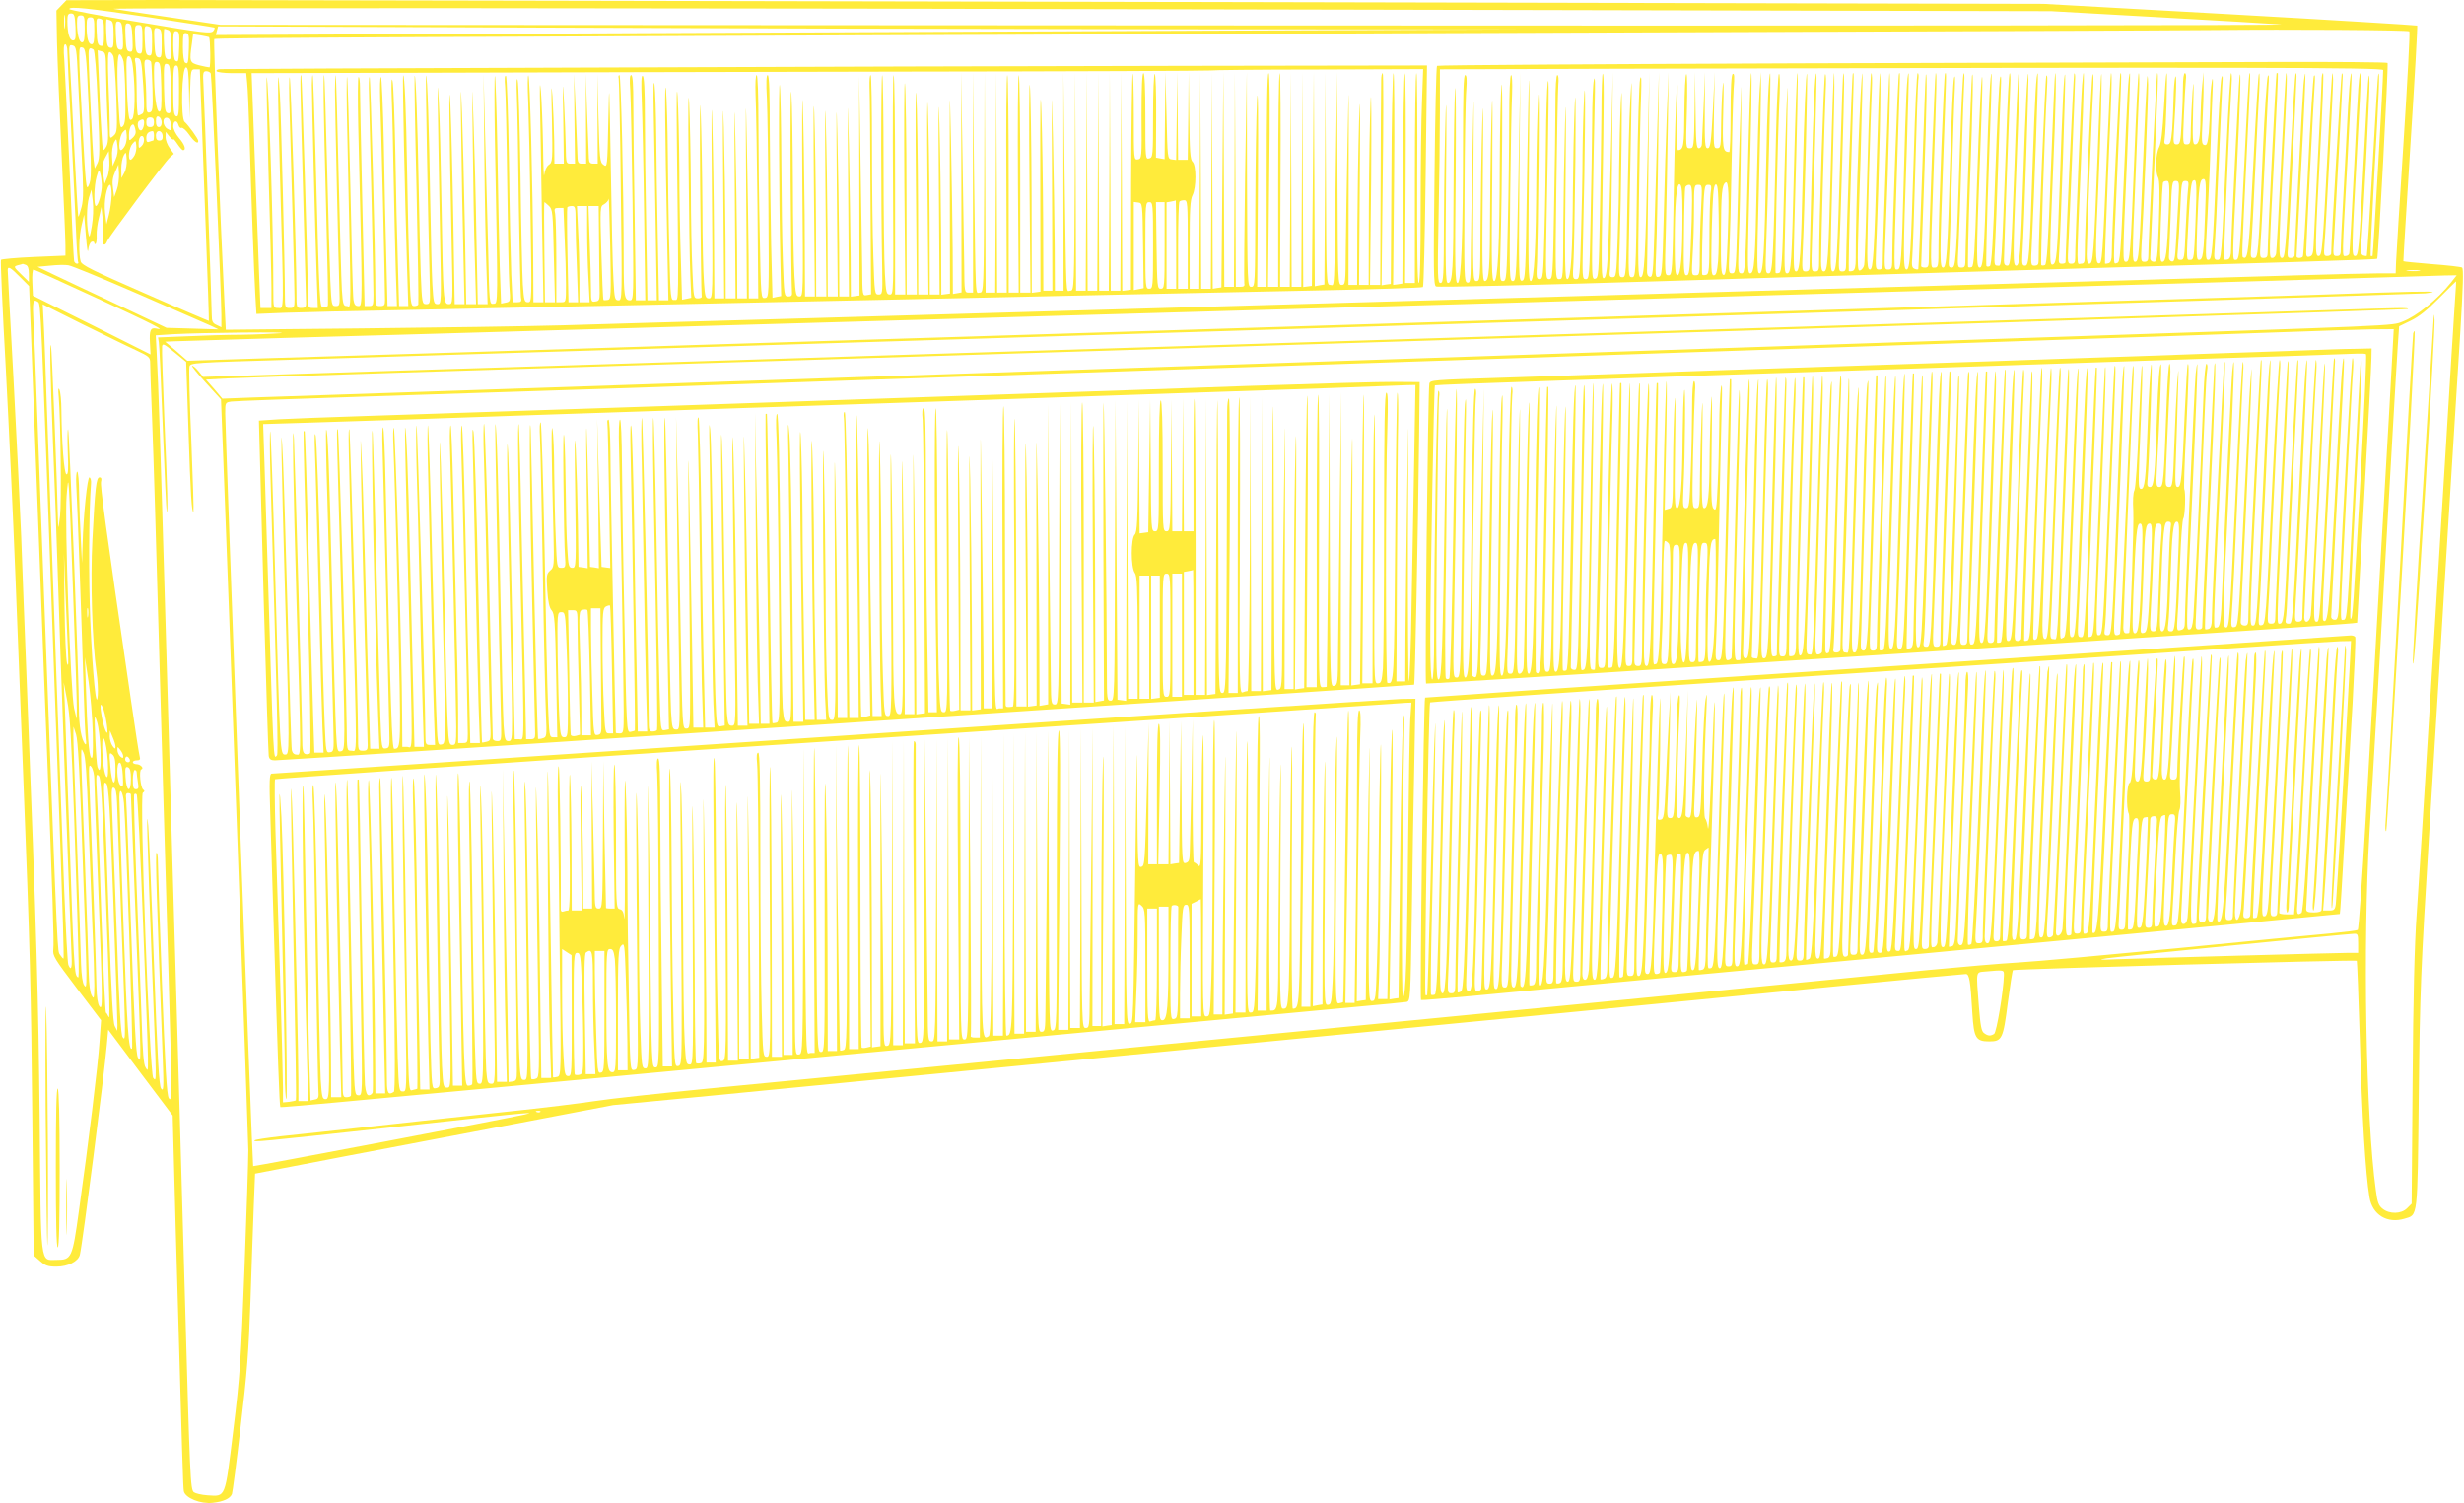
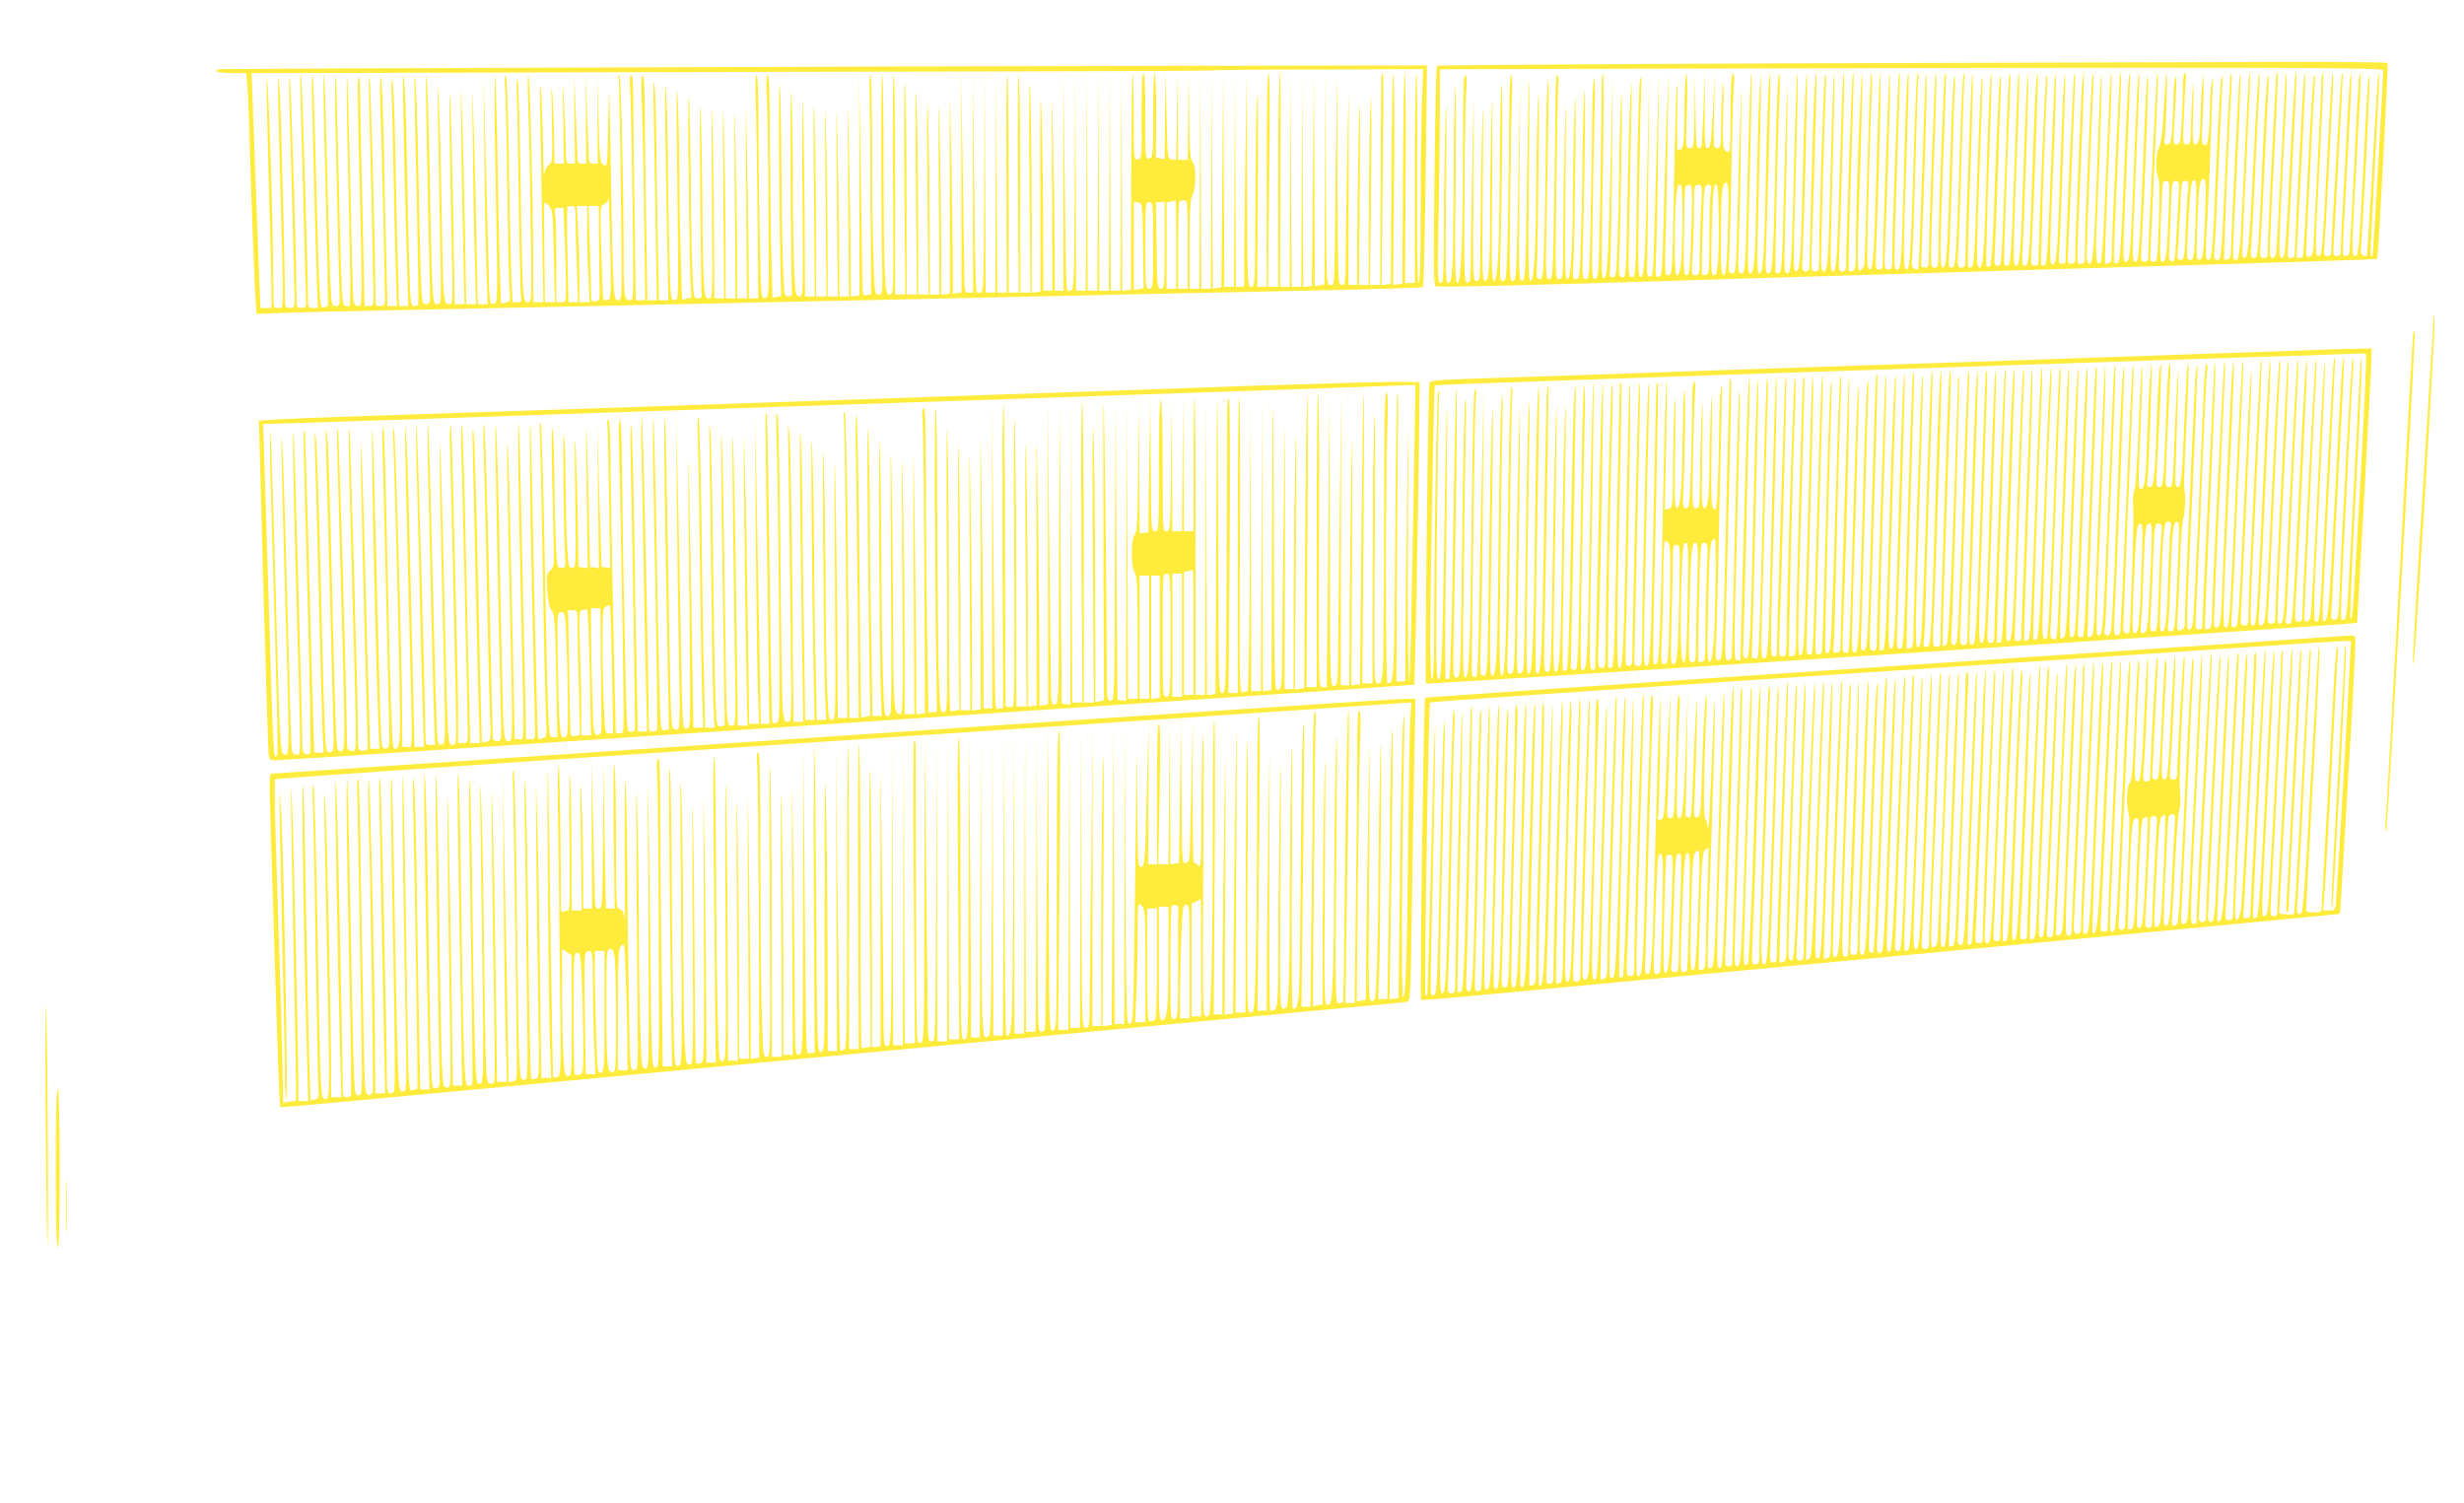
<svg xmlns="http://www.w3.org/2000/svg" version="1.0" width="1280pt" height="781pt" viewBox="0 0 1280 781" preserveAspectRatio="xMidYMid meet">
  <g transform="translate(0,781) scale(0.1,-0.1)" fill="#ffeb3b" stroke="none">
-     <path d="M319 7782 l-26 -27 3 -162 c2 -88 13 -351 24 -584 11 -233 20 -446 20 -475 l0 -52 -165 -7 c-91 -4 -167 -11 -170 -15 -3 -5 8 -258 25 -562 16 -304 39 -789 50 -1078 11 -289 29 -750 40 -1025 37 -949 41 -1113 48 -1808 l7 -699 33 -29 c27 -24 41 -29 85 -29 60 0 114 27 122 62 15 64 125 924 140 1091 l7 78 167 -223 168 -223 16 -600 c35 -1230 38 -1330 42 -1352 8 -35 86 -67 150 -60 55 6 91 22 100 46 3 8 24 165 45 350 33 274 42 393 51 651 6 173 13 393 17 489 l7 174 145 28 c80 16 498 96 930 178 l785 150 520 50 c286 28 774 76 1085 106 311 30 1123 109 1805 175 1301 126 1826 177 2930 285 369 36 678 65 687 65 18 0 24 -31 34 -204 8 -128 18 -146 87 -146 67 0 73 12 97 200 12 91 24 167 27 170 5 6 1781 55 1786 49 2 -2 9 -188 16 -414 11 -386 29 -691 50 -815 15 -91 92 -138 182 -111 70 21 67 -7 74 641 6 541 10 645 56 1390 69 1121 135 2196 160 2579 14 233 17 326 9 331 -6 4 -77 12 -157 18 -81 7 -148 13 -148 15 -1 1 16 276 37 610 22 335 37 611 35 614 -3 2 -441 29 -974 59 l-968 54 -4640 10 c-2552 5 -4863 10 -5135 10 l-495 -1 -26 -27z m457 -62 c181 -28 333 -51 337 -53 4 -1 2 -9 -5 -18 -12 -15 -47 -11 -380 45 -203 33 -368 64 -368 69 0 15 98 5 416 -43z m6254 40 l3625 -8 550 -31 c303 -17 593 -34 645 -38 52 -5 -2335 -7 -5305 -5 l-5400 3 -270 40 c-148 22 -277 41 -285 43 -26 6 2658 5 6440 -4z m-6693 -92 c-2 -18 -4 -6 -4 27 0 33 2 48 4 33 2 -15 2 -42 0 -60z m55 2 c2 -59 1 -70 -13 -70 -18 0 -29 38 -29 101 0 32 4 39 19 39 17 0 20 -9 23 -70z m48 -10 c0 -53 -3 -70 -14 -70 -15 0 -26 42 -26 101 0 32 3 39 20 39 18 0 20 -7 20 -70z m50 -10 c0 -53 -3 -70 -14 -70 -17 0 -26 31 -26 93 0 40 3 47 20 47 18 0 20 -7 20 -70z m50 -12 c0 -61 -2 -69 -17 -66 -15 3 -19 16 -21 75 -3 68 -2 71 18 66 18 -5 20 -13 20 -75z m34 66 c13 -5 16 -22 16 -76 0 -61 -2 -69 -17 -66 -15 3 -19 16 -21 76 -2 39 -1 72 2 72 2 0 11 -3 20 -6z m64 -82 c3 -66 1 -73 -15 -70 -15 3 -18 15 -21 76 -3 66 -1 73 15 70 15 -3 18 -15 21 -76z m50 -10 c3 -66 1 -73 -15 -70 -15 3 -18 15 -21 76 -3 66 -1 73 15 70 15 -3 18 -15 21 -76z m52 -8 c0 -66 -2 -75 -17 -72 -15 3 -19 16 -21 76 -3 67 -1 72 18 72 18 0 20 -6 20 -76z m50 -11 c0 -66 -2 -74 -17 -71 -15 3 -18 16 -21 80 -3 73 -2 76 18 71 18 -5 20 -13 20 -80z m50 -10 c0 -66 -2 -74 -17 -71 -15 3 -18 16 -21 80 -3 73 -2 76 18 71 18 -5 20 -13 20 -80z m5270 75 l1785 -1 -1755 -7 c-965 -4 -2489 -11 -3387 -15 l-1632 -7 6 23 6 22 1596 -6 c878 -4 2399 -8 3381 -9z m-5236 -4 c13 -5 16 -22 16 -81 0 -66 -2 -74 -17 -71 -15 3 -18 16 -21 81 -2 42 -1 77 2 77 2 0 11 -3 20 -6z m11642 -7 c4 -3 -10 -262 -30 -574 -20 -312 -38 -594 -39 -625 l-2 -58 -95 0 c-52 0 -237 -5 -410 -10 -173 -5 -634 -19 -1025 -30 -390 -11 -1023 -29 -1405 -40 -382 -11 -1003 -29 -1380 -40 -377 -11 -1002 -29 -1390 -40 -388 -11 -1013 -29 -1390 -40 -377 -11 -1002 -29 -1390 -40 -388 -11 -856 -24 -1040 -30 -184 -5 -653 -12 -1041 -16 l-706 -7 -6 119 c-23 455 -59 1385 -54 1391 7 7 902 11 6997 33 1741 6 3271 12 3400 14 378 4 999 0 1006 -7z m-11585 -77 c-3 -80 -4 -85 -20 -75 -6 3 -11 39 -11 81 0 65 2 75 17 72 14 -2 16 -15 14 -78z m50 -10 c-3 -80 -4 -85 -20 -75 -6 3 -11 39 -11 81 0 65 2 75 17 72 14 -2 16 -15 14 -78z m105 57 c7 -9 9 -157 2 -157 -5 0 -29 5 -54 11 -49 13 -51 18 -37 114 l6 47 41 -6 c22 -4 41 -8 42 -9z m-736 -74 c0 -21 9 -207 20 -413 10 -206 22 -442 25 -524 3 -82 8 -152 11 -157 3 -5 0 -9 -6 -9 -6 0 -12 6 -15 13 -2 6 -13 226 -24 487 -12 261 -24 512 -27 558 -5 57 -3 82 5 82 6 0 11 -17 11 -37z m55 -141 c4 -92 13 -268 19 -392 10 -179 10 -235 0 -274 -7 -26 -14 -50 -17 -52 -2 -2 -11 155 -21 349 -9 193 -20 396 -23 449 -6 94 -5 97 14 92 19 -5 21 -16 28 -172z m55 -130 c16 -374 16 -392 0 -427 -12 -27 -15 4 -31 295 -23 437 -23 429 -1 423 17 -4 20 -28 32 -291z m26 280 c6 -4 15 -111 22 -285 11 -237 10 -281 -2 -305 l-14 -27 -6 45 c-5 43 -26 479 -26 548 0 32 6 38 26 24z m65 -121 c1 -58 4 -164 7 -235 6 -108 5 -132 -9 -153 -15 -23 -16 -20 -22 79 -4 57 -10 176 -13 265 l-7 162 22 -6 c20 -5 21 -12 22 -112z m38 87 c4 -13 11 -107 15 -209 6 -178 5 -187 -14 -204 -20 -18 -20 -18 -20 51 0 38 -3 140 -7 227 -4 118 -3 157 6 157 6 0 15 -10 20 -22z m53 -29 c3 -19 8 -98 9 -177 2 -116 -1 -146 -13 -158 -13 -13 -16 -3 -21 92 -11 175 -9 286 5 282 7 -3 16 -20 20 -39z m49 -34 c13 -117 10 -252 -5 -264 -12 -10 -15 -3 -20 41 -3 29 -7 106 -8 171 -3 100 -1 117 12 115 10 -2 17 -21 21 -63z m53 -89 c7 -114 6 -140 -5 -147 -8 -5 -17 -9 -21 -9 -5 0 -8 53 -8 119 0 65 -3 133 -6 151 -6 28 -4 32 12 28 17 -3 20 -18 28 -142z m41 122 c2 -7 5 -68 7 -135 3 -109 1 -122 -14 -127 -16 -4 -18 4 -18 67 0 40 -3 102 -7 140 -5 59 -4 67 11 67 9 0 19 -6 21 -12z m53 -131 c2 -103 0 -127 -11 -127 -15 0 -27 95 -27 207 0 46 3 54 18 51 15 -3 17 -19 20 -131z m50 -10 c2 -119 1 -128 -15 -125 -16 3 -18 18 -21 131 -2 119 -1 128 15 125 16 -3 18 -18 21 -131z m42 -12 c0 -115 -2 -134 -15 -129 -12 5 -15 30 -15 135 0 108 2 129 15 129 13 0 15 -22 15 -135z m52 -7 l2 -133 3 128 c4 126 4 127 27 127 l24 0 7 -182 c3 -101 15 -394 24 -653 10 -258 17 -471 16 -472 0 -1 -149 62 -330 142 -275 120 -331 148 -336 167 -11 39 -9 130 5 188 l13 55 9 -110 c5 -60 10 -94 12 -73 2 20 10 39 18 42 7 3 14 0 14 -6 0 -6 3 -8 7 -4 4 4 6 24 5 44 -1 20 4 62 12 92 l13 55 7 -67 c4 -38 5 -81 1 -98 -7 -33 11 -43 22 -12 9 23 300 413 326 435 l20 18 -21 29 c-12 16 -22 42 -22 57 l1 28 19 -24 c11 -13 20 -19 20 -15 0 5 10 -6 21 -23 12 -18 25 -33 30 -33 18 0 8 30 -21 63 -17 20 -30 46 -30 61 0 30 19 35 27 7 3 -11 10 -18 16 -15 7 2 25 -14 40 -36 26 -37 47 -51 47 -32 0 11 -52 83 -71 99 -21 17 -15 283 7 283 11 0 14 -25 16 -132z m113 100 c5 -15 55 -1161 55 -1255 l0 -63 -25 12 c-20 9 -25 18 -25 51 0 47 -38 1092 -43 1195 -4 65 -2 72 15 72 10 0 21 -6 23 -12z m-255 -254 c0 -15 -6 -24 -15 -24 -10 0 -15 10 -15 30 0 22 4 28 15 24 8 -4 15 -17 15 -30z m-40 1 c0 -18 -5 -25 -20 -25 -15 0 -20 7 -20 25 0 18 5 25 20 25 15 0 20 -7 20 -25z m88 -13 c3 -31 2 -33 -17 -22 -27 14 -30 63 -3 58 11 -2 18 -14 20 -36z m-140 1 c-2 -14 -8 -28 -14 -30 -16 -5 -26 40 -11 49 21 14 28 9 25 -19z m-58 -68 c-20 -19 -20 -19 -20 16 0 19 6 41 12 47 10 10 14 7 20 -15 6 -21 3 -33 -12 -48z m-41 -42 c-7 -13 -16 -23 -21 -23 -15 0 -8 73 10 93 17 19 17 19 20 -14 2 -18 -2 -43 -9 -56z m151 52 c0 -14 -2 -25 -4 -25 -2 0 -11 -3 -20 -6 -12 -5 -16 0 -16 19 0 23 10 34 33 36 4 1 7 -10 7 -24z m45 -2 c1 -16 -4 -23 -17 -23 -13 0 -18 7 -18 26 0 33 33 30 35 -3z m-109 -51 c-15 -15 -16 -14 -16 15 0 17 6 33 13 36 18 6 21 -33 3 -51z m-136 -71 l-15 -34 -3 48 c-2 27 3 60 10 74 13 24 13 24 18 -15 4 -24 0 -52 -10 -73z m99 22 c-7 -12 -16 -23 -21 -23 -15 0 -8 63 10 83 17 19 17 19 20 -8 2 -16 -2 -39 -9 -52z m-142 -114 l-14 -34 -7 52 c-5 41 -3 60 11 85 l18 33 3 -51 c2 -29 -3 -67 -11 -85z m89 24 l-15 -28 -1 48 c0 27 6 58 13 70 11 20 12 19 15 -20 2 -24 -3 -54 -12 -70z m-39 -88 l-14 -39 -6 46 c-5 34 -2 57 11 85 l17 38 3 -45 c1 -25 -3 -63 -11 -85z m-78 26 c1 -40 -18 -111 -31 -111 -12 0 -10 107 4 153 11 38 13 39 19 16 4 -13 7 -39 8 -58z m51 -53 c-1 -29 -7 -75 -14 -103 l-13 -50 -7 59 c-8 57 9 146 26 146 4 0 8 -24 8 -52z m-103 -162 c-10 -59 -13 -65 -18 -40 -11 51 -9 145 3 188 l13 41 7 -60 c4 -36 2 -88 -5 -129z m-343 -202 c11 -4 16 -19 16 -47 l0 -41 -40 39 c-40 39 -40 40 -18 47 13 3 24 6 25 7 1 1 8 -2 17 -5z m586 -152 c184 -80 353 -154 375 -164 l40 -19 -135 4 -135 4 -250 118 c-137 64 -288 136 -335 158 l-85 41 65 6 c36 4 79 5 95 2 17 -2 181 -70 365 -150z m-617 90 l48 -48 9 -225 c9 -229 15 -379 50 -1304 11 -291 24 -645 30 -785 35 -889 41 -1099 37 -1131 -4 -34 4 -47 122 -203 l126 -166 -8 -112 c-8 -122 -58 -531 -107 -878 -34 -246 -38 -255 -116 -255 -87 0 -81 -50 -88 732 -7 642 -14 902 -66 2243 -11 283 -25 637 -30 785 -6 149 -24 517 -40 819 -17 303 -30 556 -30 563 0 22 14 15 63 -35z m396 -109 c299 -138 367 -173 314 -160 -31 7 -38 -8 -34 -76 l3 -58 -305 153 -306 152 -3 68 c-2 37 1 68 6 68 4 0 150 -66 325 -147z m12069 140 c-15 -2 -42 -2 -60 0 -18 2 -6 4 27 4 33 0 48 -2 33 -4z m164 -61 c-69 -87 -178 -175 -252 -203 -57 -22 11 -19 -1940 -84 -1316 -44 -6159 -207 -7150 -240 -410 -14 -1010 -34 -1335 -45 -324 -11 -660 -22 -745 -25 l-155 -6 -42 50 -43 49 113 6 c61 4 1345 45 2852 91 5875 183 8468 265 8473 270 7 7 -39 6 -378 -5 -162 -5 -875 -28 -1585 -50 -709 -22 -1429 -45 -1600 -50 -170 -5 -455 -14 -632 -20 -178 -5 -466 -15 -640 -20 -175 -6 -894 -28 -1598 -50 -704 -22 -1424 -44 -1600 -50 -176 -6 -459 -15 -630 -20 -456 -14 -885 -28 -1890 -59 l-900 -29 -23 29 c-13 16 -28 29 -34 29 -5 0 26 -39 70 -87 l80 -88 11 -285 c25 -636 130 -3531 131 -3615 0 -49 -9 -326 -20 -615 -18 -473 -23 -556 -58 -839 -44 -359 -38 -345 -134 -339 -31 2 -63 10 -71 16 -18 15 -20 68 -47 1032 -26 932 -58 2030 -70 2440 -5 184 -19 652 -30 1040 -24 839 -38 1270 -46 1402 l-5 96 93 6 c140 8 634 13 553 5 -38 -3 -129 -7 -201 -8 -72 0 -199 -4 -282 -8 l-151 -6 4 -26 c3 -14 12 -217 21 -451 9 -234 18 -427 20 -429 7 -8 4 107 -12 477 -8 200 -14 372 -12 383 3 17 11 12 64 -31 l61 -50 12 -357 c11 -334 17 -430 26 -421 2 1 -3 167 -11 367 -9 200 -13 374 -10 386 5 21 9 21 548 37 4019 122 11033 340 11066 344 93 11 26 12 -233 4 -149 -6 -569 -19 -935 -30 -366 -11 -951 -29 -1300 -40 -349 -11 -925 -29 -1280 -40 -355 -11 -936 -29 -1292 -40 -357 -11 -938 -29 -1293 -40 -355 -11 -934 -29 -1287 -40 -354 -11 -938 -29 -1298 -40 -360 -11 -934 -29 -1275 -40 -341 -10 -803 -25 -1026 -31 l-406 -13 -57 50 -58 49 44 2 c24 1 291 9 593 18 303 8 858 24 1235 35 377 11 1002 29 1390 40 388 11 1013 29 1390 40 917 26 1924 55 2780 80 2880 83 3467 100 3925 114 231 7 449 14 483 15 l64 1 -30 -38z m23 -64 c-3 -40 -28 -437 -55 -883 -92 -1487 -130 -2108 -146 -2335 -11 -150 -18 -437 -21 -864 l-5 -639 -24 -24 c-30 -30 -91 -31 -126 -3 -21 16 -28 33 -36 97 -52 376 -68 1281 -33 1858 11 187 30 500 41 695 42 736 61 1065 80 1395 11 187 22 385 26 440 l7 100 60 29 c42 20 86 55 146 116 47 47 87 87 89 88 2 1 0 -31 -3 -70z m-12557 -37 c14 -8 16 -69 72 -1626 12 -324 31 -859 43 -1188 12 -328 20 -597 17 -597 -3 0 -11 9 -18 20 -14 23 -11 -56 -72 1570 -11 289 -24 647 -30 795 -6 149 -15 389 -20 535 -5 146 -12 318 -16 383 -6 114 -3 126 24 108z m510 -251 c66 -31 72 -36 72 -64 0 -17 4 -148 10 -291 10 -266 15 -444 50 -1670 11 -385 27 -925 35 -1200 19 -641 19 -686 2 -660 -11 15 -19 160 -36 605 -12 322 -21 604 -21 628 0 23 -3 42 -7 42 -7 0 1 -257 32 -1060 6 -162 5 -182 -8 -165 -11 16 -19 147 -37 645 -12 344 -26 668 -30 720 -11 124 -6 -61 20 -744 24 -619 24 -584 6 -566 -19 22 -72 1470 -54 1482 10 6 10 10 2 16 -14 9 -23 101 -10 105 16 5 -4 27 -25 27 -10 0 -19 5 -19 10 0 6 9 10 21 10 15 0 19 5 15 18 -3 9 -24 143 -46 297 -135 925 -160 1112 -155 1133 4 15 1 22 -8 22 -17 0 -23 -51 -37 -325 -11 -206 -1 -532 21 -685 6 -41 9 -95 7 -120 -7 -97 -27 106 -39 386 -9 228 -8 556 4 714 1 14 -2 27 -8 30 -11 6 -32 -197 -36 -350 l-3 -95 -6 120 c-4 66 -8 173 -9 238 0 64 -5 117 -10 117 -4 0 -7 -30 -5 -67 6 -94 32 -833 39 -1083 3 -113 8 -221 11 -240 3 -21 2 -31 -4 -25 -19 21 -32 96 -32 181 0 157 -50 1448 -56 1453 -4 3 -4 -49 -2 -116 4 -92 2 -120 -7 -117 -12 5 -24 160 -26 333 0 47 -5 95 -10 106 -6 14 -8 4 -4 -35 10 -122 15 -550 7 -620 -9 -74 -9 -74 -11 -20 -4 189 -32 897 -36 905 -7 20 -5 -118 10 -500 9 -214 20 -523 25 -685 8 -271 66 -1860 72 -1993 3 -57 -4 -72 -17 -39 -4 9 -13 179 -21 377 -17 458 -70 1920 -89 2475 -8 234 -16 460 -19 502 l-4 77 206 -103 c114 -56 240 -118 280 -136z m11720 -17 c-4 -71 -12 -209 -17 -308 -6 -99 -24 -416 -41 -705 -17 -289 -34 -597 -39 -685 -6 -88 -24 -414 -42 -725 -18 -311 -36 -568 -41 -571 -4 -3 -68 -11 -141 -18 -72 -6 -431 -41 -797 -77 -366 -35 -737 -69 -825 -74 -88 -5 -297 -23 -465 -39 -317 -32 -519 -51 -2575 -251 -682 -66 -1471 -143 -1752 -170 -1102 -107 -1566 -152 -2013 -195 -256 -25 -521 -54 -590 -65 -69 -11 -273 -36 -454 -55 -181 -19 -492 -53 -690 -75 -199 -22 -419 -46 -489 -53 -70 -8 -131 -17 -134 -21 -11 -11 25 -7 679 64 354 39 670 73 703 75 54 4 56 4 20 -5 -73 -17 -1408 -271 -1410 -268 -4 4 -145 3831 -145 3910 0 57 0 57 32 62 18 3 332 14 698 26 366 12 922 30 1235 40 314 11 842 29 1175 40 676 23 1488 50 2385 80 330 11 868 29 1195 40 327 11 794 27 1038 35 455 15 1117 38 1627 55 491 16 924 31 1290 44 193 7 404 14 470 15 l120 1 -7 -127z m-12048 -1253 c11 -305 20 -575 19 -600 l-1 -45 -13 55 c-18 77 -50 971 -39 1104 11 130 10 138 34 -514z m-27 -290 c3 -70 2 -87 -5 -65 -5 17 -11 152 -13 300 l-3 270 8 -205 c5 -113 10 -248 13 -300z m104 178 c-2 -13 -4 -5 -4 17 -1 22 1 32 4 23 2 -10 2 -28 0 -40z m25 -606 c2 -110 0 -139 -9 -127 -12 17 -19 119 -27 370 l-5 150 19 -125 c10 -69 20 -189 22 -268z m-97 -432 c29 -886 28 -846 16 -834 -15 14 -18 72 -41 749 -11 319 -22 625 -24 680 l-5 100 18 -95 c15 -74 22 -208 36 -600z m165 505 c7 -36 10 -68 7 -71 -6 -7 -24 48 -32 105 -11 70 11 40 25 -34z m-28 -163 c3 -96 -2 -123 -16 -86 -3 9 -8 75 -11 147 -5 125 -5 130 9 87 8 -25 16 -91 18 -148z m-93 -552 c25 -698 25 -691 8 -668 -8 10 -14 53 -16 110 -1 51 -11 334 -21 628 -11 294 -20 551 -19 570 l1 35 13 -40 c10 -28 20 -213 34 -635z m171 571 c-1 -13 -3 -13 -15 3 -8 11 -15 34 -15 50 l1 31 14 -34 c8 -18 15 -41 15 -50z m-40 -74 c3 -56 1 -86 -5 -84 -12 4 -23 79 -24 157 -1 90 22 32 29 -73z m80 24 c0 -11 -3 -11 -15 -1 -8 7 -15 22 -15 33 0 20 0 20 15 1 8 -10 15 -25 15 -33z m-181 -331 c7 -179 16 -428 21 -555 6 -126 10 -264 10 -305 -1 -68 -2 -73 -14 -51 -8 14 -14 60 -15 110 -1 47 -10 325 -21 616 -23 619 -23 566 -6 535 10 -18 17 -118 25 -350z m141 257 c0 -94 -19 -77 -27 24 -6 68 -5 73 10 60 13 -10 17 -30 17 -84z m74 58 c3 -9 0 -15 -9 -15 -8 0 -15 7 -15 15 0 8 4 15 9 15 5 0 11 -7 15 -15z m-36 -85 c3 -56 1 -62 -12 -50 -20 16 -23 124 -3 118 7 -3 13 -28 15 -68z m-148 -19 c0 -25 9 -275 20 -556 24 -618 24 -646 6 -622 -8 11 -14 48 -15 100 -1 93 -27 834 -36 1032 -5 118 -4 128 10 111 8 -11 15 -40 15 -65z m190 2 c0 -76 -24 -67 -28 10 -3 48 -1 56 13 51 11 -5 15 -21 15 -61z m30 35 c0 -7 3 -30 6 -50 5 -31 4 -38 -10 -38 -13 0 -16 10 -16 50 0 28 5 50 10 50 6 0 10 -6 10 -12z m-161 -623 c22 -609 23 -670 14 -645 -3 8 -9 17 -13 20 -3 3 -14 237 -24 520 -9 283 -19 562 -23 620 -5 94 -4 103 10 90 12 -13 18 -113 36 -605z m40 -55 c12 -333 21 -618 21 -635 l-1 -30 -13 25 c-9 18 -17 163 -30 530 -9 278 -19 559 -23 625 -5 106 -4 118 9 105 13 -12 19 -118 37 -620z m19 519 c1 -41 11 -315 22 -609 24 -635 24 -631 7 -608 -9 12 -18 154 -30 525 -10 279 -21 568 -24 642 -5 113 -4 133 8 129 10 -3 15 -25 17 -79z m36 -1 c10 -112 48 -1269 42 -1275 -18 -18 -26 104 -45 657 -12 338 -21 630 -21 648 0 57 18 34 24 -30z m36 45 c0 -5 11 -298 25 -653 30 -774 29 -741 12 -715 -11 15 -19 174 -36 670 -12 358 -24 662 -26 678 -3 19 0 27 10 27 8 0 15 -3 15 -7z m64 -693 c31 -814 30 -750 12 -725 -10 15 -15 80 -20 240 -4 121 -16 434 -26 695 -10 261 -16 479 -13 483 3 5 9 5 13 0 5 -4 20 -316 34 -693z m11506 -80 l0 -50 -53 0 c-57 0 -1004 -26 -1197 -33 -95 -4 -105 -3 -55 5 53 8 1225 124 1283 127 20 1 22 -3 22 -49z m-1840 -167 c-2 -77 -38 -296 -51 -304 -19 -12 -32 -11 -52 4 -14 9 -19 39 -27 137 -15 192 -17 178 33 183 100 9 97 9 97 -20z m-7603 -709 c-3 -3 -12 -4 -19 -1 -8 3 -5 6 6 6 11 1 17 -2 13 -5z" />
    <path d="M9333 7481 c-1024 -4 -1864 -9 -1868 -13 -4 -3 -10 -262 -13 -574 -6 -492 -5 -567 8 -572 13 -5 475 6 1190 28 168 6 609 19 980 30 2478 74 2714 81 2719 86 6 6 59 1007 54 1017 -2 4 -275 6 -606 5 -331 -1 -1440 -4 -2464 -7z m3047 -35 c0 -59 -52 -961 -55 -965 -3 -2 -7 -2 -10 0 -2 3 7 201 20 440 24 416 28 526 20 504 -3 -5 -16 -219 -30 -475 -15 -255 -28 -466 -30 -469 -2 -2 -11 -1 -19 2 -11 5 -14 18 -10 59 10 113 44 786 43 838 -3 94 -8 28 -29 -380 -25 -492 -28 -520 -46 -520 -19 0 -18 26 10 530 13 228 22 417 20 419 -9 10 -14 -54 -34 -474 -12 -247 -24 -456 -26 -462 -2 -7 -10 -13 -19 -13 -19 0 -20 -33 10 499 13 245 23 447 21 449 -7 6 -15 -94 -26 -318 -6 -118 -15 -289 -20 -380 -5 -91 -10 -184 -10 -207 0 -37 -3 -43 -21 -43 -20 0 -20 4 -14 88 6 96 45 816 45 846 0 11 -2 17 -5 14 -4 -4 -55 -872 -55 -935 0 -7 -9 -13 -20 -13 -18 0 -19 5 -15 58 7 73 45 803 45 856 0 21 -2 37 -4 35 -2 -2 -14 -188 -25 -414 -26 -508 -28 -535 -47 -535 -19 0 -18 37 9 543 12 224 19 407 15 407 -5 0 -8 -19 -8 -42 0 -24 -9 -209 -20 -413 -10 -203 -20 -398 -21 -432 -2 -50 -6 -62 -21 -66 -14 -4 -18 1 -18 22 0 34 37 768 44 866 3 44 2 62 -4 50 -4 -11 -18 -225 -30 -475 -12 -250 -24 -458 -27 -462 -2 -5 -11 -8 -19 -8 -8 0 -14 3 -14 8 0 4 11 218 25 476 14 258 23 471 21 473 -2 3 -7 -24 -10 -59 -5 -53 -46 -849 -46 -885 0 -7 -9 -13 -20 -13 -18 0 -19 5 -14 63 5 66 44 842 44 879 0 12 -2 19 -5 17 -2 -3 -14 -183 -25 -400 -27 -533 -29 -559 -46 -559 -18 0 -18 30 6 490 20 381 23 477 16 469 -2 -2 -14 -209 -26 -459 -12 -250 -24 -465 -26 -477 -2 -13 -11 -23 -19 -23 -19 0 -19 -8 9 525 12 237 21 432 19 434 -2 2 -5 2 -7 0 -3 -4 -47 -877 -46 -931 0 -22 -5 -28 -21 -28 -20 0 -21 3 -15 93 4 50 13 234 21 407 8 173 17 349 19 390 4 48 2 68 -3 55 -5 -11 -17 -186 -26 -390 -24 -555 -24 -555 -47 -555 -17 0 -18 6 -13 63 3 34 12 206 20 382 8 176 18 365 21 420 3 55 3 97 -1 93 -4 -3 -17 -219 -30 -479 -22 -446 -27 -489 -51 -477 -9 4 -9 -9 16 508 21 429 22 456 15 449 -2 -3 -14 -203 -25 -445 -24 -501 -26 -524 -46 -524 -18 0 -18 -10 6 470 18 354 23 549 14 480 -5 -32 -44 -835 -44 -895 0 -32 -5 -47 -15 -52 -9 -3 -18 -3 -21 -1 -4 4 28 740 39 916 2 28 1 52 -3 52 -3 0 -14 -172 -24 -382 -27 -602 -26 -588 -48 -588 -16 0 -18 7 -13 68 3 37 12 222 20 412 8 190 17 379 19 420 4 54 3 66 -4 45 -5 -16 -16 -201 -25 -410 -21 -502 -23 -535 -44 -535 -15 0 -15 20 -3 237 7 131 14 297 16 368 2 72 6 184 9 250 4 81 3 104 -3 70 -5 -27 -9 -84 -9 -125 -1 -41 -4 -105 -7 -141 -6 -55 -10 -66 -23 -62 -14 3 -15 19 -9 126 3 67 6 151 5 187 l0 65 -7 -70 c-4 -38 -8 -113 -9 -165 -1 -110 -8 -140 -28 -140 -13 0 -14 27 -10 188 4 134 3 159 -3 87 -4 -55 -8 -139 -9 -187 -1 -82 -2 -88 -22 -88 -20 0 -20 3 -14 148 3 81 8 164 10 185 3 21 1 37 -5 37 -6 0 -10 -30 -10 -72 0 -40 -3 -124 -7 -185 -5 -102 -8 -113 -25 -113 -18 0 -19 6 -14 83 12 181 14 291 6 267 -4 -14 -8 -64 -9 -111 -1 -47 -4 -120 -7 -162 -6 -66 -10 -77 -25 -77 -15 0 -18 6 -14 28 7 45 16 347 10 341 -3 -3 -9 -84 -14 -180 -7 -125 -14 -182 -25 -204 -18 -35 -21 -127 -5 -157 8 -14 9 -83 4 -229 -7 -195 -9 -209 -26 -209 -11 0 -19 7 -19 18 0 9 9 213 20 452 21 459 23 516 16 509 -4 -4 -46 -877 -46 -951 0 -21 -5 -28 -20 -28 -19 0 -19 5 -15 88 12 187 35 773 34 833 -3 105 -8 33 -24 -351 -22 -543 -24 -570 -44 -570 -15 0 -15 30 1 398 9 218 18 439 20 490 2 50 1 92 -2 92 -3 0 -14 -201 -23 -447 -20 -504 -22 -533 -43 -533 -18 0 -18 4 6 540 10 239 17 436 15 438 -8 8 -15 -119 -32 -542 -17 -403 -19 -439 -35 -442 -22 -3 -22 -57 2 491 22 506 22 500 15 493 -5 -4 -45 -842 -45 -941 0 -25 -5 -40 -15 -44 -9 -3 -18 -4 -20 -2 -2 3 5 202 15 444 20 457 23 551 16 544 -2 -2 -11 -177 -20 -389 -24 -578 -25 -602 -44 -598 -17 3 -18 48 -2 383 12 261 21 613 16 600 -3 -5 -12 -201 -20 -435 -19 -508 -23 -550 -42 -550 -10 0 -14 13 -14 48 0 52 27 739 34 866 2 43 1 74 -3 70 -7 -8 -42 -817 -41 -941 0 -36 -3 -43 -20 -43 -24 0 -24 -56 0 520 18 431 20 563 6 408 -5 -58 -37 -838 -36 -900 0 -22 -5 -28 -20 -28 -20 0 -20 4 -15 103 6 111 35 823 35 865 0 14 -2 23 -5 20 -4 -3 -44 -896 -45 -980 0 -5 -8 -8 -19 -8 -16 0 -18 6 -15 43 8 90 36 926 32 938 -6 17 -14 -147 -28 -566 -13 -370 -16 -412 -36 -419 -18 -7 -18 24 1 479 15 349 18 522 11 514 -2 -2 -12 -226 -22 -498 -14 -391 -21 -494 -31 -498 -8 -3 -16 -3 -19 0 -5 5 18 709 30 922 3 48 1 72 -4 60 -6 -15 -41 -851 -40 -962 0 -17 -6 -23 -21 -23 -20 0 -20 4 -14 118 12 236 35 876 31 880 -8 7 -15 -124 -26 -443 -17 -517 -20 -555 -40 -555 -15 0 -17 8 -14 63 9 138 35 929 31 933 -6 6 -15 -176 -27 -541 -13 -398 -18 -455 -36 -455 -18 0 -18 38 1 505 15 377 18 501 11 494 -3 -2 -13 -228 -22 -502 -17 -464 -19 -497 -36 -497 -13 0 -18 8 -18 26 0 32 29 827 33 912 2 34 0 62 -3 62 -4 0 -12 -152 -18 -337 -26 -708 -23 -663 -45 -663 -18 0 -19 6 -13 103 3 56 10 244 16 417 5 173 12 353 14 400 3 57 1 75 -4 55 -5 -16 -16 -241 -25 -500 -11 -344 -19 -471 -28 -477 -6 -4 -15 -4 -18 0 -3 4 2 228 12 497 10 270 17 495 15 500 -6 19 -16 -160 -26 -500 -13 -443 -18 -505 -36 -505 -18 0 -18 50 1 545 8 209 14 400 13 425 -2 99 -17 -175 -29 -558 -10 -324 -15 -405 -26 -409 -8 -3 -16 -3 -19 0 -3 3 1 205 10 449 15 411 18 592 10 543 -4 -22 -34 -859 -34 -942 0 -47 -2 -53 -21 -53 -21 0 -21 3 -15 113 3 61 11 270 16 462 6 193 12 369 14 393 2 23 0 42 -3 42 -4 0 -13 -168 -19 -372 -20 -614 -22 -638 -43 -638 -17 0 -18 7 -14 58 3 31 9 221 15 422 6 201 12 403 15 450 2 56 1 75 -4 55 -5 -16 -14 -208 -20 -425 -14 -488 -19 -560 -37 -560 -18 0 -18 47 1 565 17 468 17 450 9 443 -6 -7 -33 -718 -34 -895 0 -106 -1 -113 -20 -113 -24 0 -24 -33 -5 505 16 449 17 511 10 504 -4 -5 -35 -836 -35 -951 0 -51 -2 -58 -20 -58 -11 0 -20 3 -20 8 0 4 7 196 15 427 14 395 17 599 9 565 -2 -8 -10 -238 -19 -510 -9 -272 -18 -496 -20 -498 -2 -3 -11 -2 -20 2 -13 5 -15 17 -11 63 3 32 10 243 16 468 6 226 13 427 15 448 3 20 2 37 -3 37 -5 0 -14 -188 -20 -417 -16 -530 -20 -603 -38 -603 -18 0 -18 74 1 610 7 223 12 407 10 408 -8 9 -15 -135 -25 -528 -12 -464 -14 -490 -35 -490 -18 0 -18 -19 0 535 17 512 17 490 10 483 -6 -6 -34 -788 -35 -940 0 -72 -1 -78 -21 -78 -21 0 -21 2 -15 158 19 463 29 869 21 861 -3 -4 -35 -901 -35 -996 0 -16 -6 -23 -19 -23 -18 0 -19 6 -15 108 17 403 28 920 20 911 -2 -2 -9 -182 -15 -399 -15 -541 -20 -620 -37 -620 -11 0 -14 20 -14 88 0 95 17 718 24 850 2 45 1 82 -3 82 -4 0 -13 -219 -20 -487 -7 -269 -14 -498 -17 -509 -2 -12 -11 -24 -19 -28 -19 -7 -19 -8 0 574 7 245 12 446 10 448 -9 9 -36 -712 -35 -961 0 -43 -4 -59 -15 -64 -9 -3 -18 -3 -21 -1 -2 3 2 225 11 494 17 562 17 539 10 532 -5 -4 -34 -849 -35 -985 0 -36 -3 -43 -20 -43 -19 0 -20 5 -15 113 6 130 25 778 25 863 0 31 -2 55 -4 53 -3 -2 -9 -175 -15 -384 -17 -588 -20 -645 -39 -645 -14 0 -14 28 -9 258 4 141 10 374 13 517 4 143 4 258 1 255 -2 -3 -10 -212 -16 -465 -13 -519 -16 -565 -37 -565 -10 0 -14 14 -14 53 0 83 19 772 24 881 3 55 2 95 -3 90 -7 -7 -32 -781 -31 -966 0 -52 -2 -58 -21 -58 -21 0 -21 2 -15 188 13 374 25 836 22 840 -8 7 -16 -174 -26 -573 -6 -225 -10 -420 -10 -432 0 -16 -6 -23 -20 -23 -19 0 -20 5 -15 113 10 214 26 909 22 914 -6 5 -15 -213 -22 -522 -9 -419 -15 -505 -34 -505 -14 0 -15 21 -10 222 16 573 21 813 16 808 -3 -3 -11 -215 -17 -470 -13 -536 -15 -570 -37 -570 -14 0 -15 24 -10 228 4 125 9 360 11 522 4 257 3 270 -4 100 -4 -107 -11 -340 -15 -518 -6 -265 -10 -325 -22 -329 -7 -3 -16 -3 -19 -1 -5 5 11 726 21 931 2 59 1 106 -4 103 -4 -3 -11 -146 -15 -318 -14 -655 -17 -718 -38 -718 -17 0 -18 8 -13 148 10 256 25 886 21 890 -7 7 -16 -181 -21 -463 -9 -474 -15 -575 -34 -575 -15 0 -15 36 -4 437 6 241 11 476 11 523 l-1 85 -7 -110 c-4 -60 -10 -267 -14 -460 -8 -414 -12 -475 -34 -475 -13 0 -14 29 -9 248 16 592 19 797 14 792 -3 -3 -11 -238 -18 -523 -12 -503 -13 -517 -32 -517 -19 0 -20 6 -14 178 4 97 9 332 11 522 4 337 4 339 -4 95 -5 -137 -12 -373 -15 -522 -7 -263 -8 -273 -27 -273 -19 0 -19 5 -14 118 3 64 8 261 11 437 3 176 8 358 11 404 5 61 4 82 -5 77 -7 -5 -11 -69 -11 -207 0 -109 -3 -199 -7 -199 -34 1 -36 16 -31 217 3 111 2 169 -2 133 -4 -36 -8 -125 -9 -197 -1 -125 -2 -133 -21 -133 -19 0 -19 6 -16 198 l4 197 -10 -197 c-9 -171 -13 -198 -27 -198 -14 0 -16 22 -15 197 l1 198 -7 -175 c-4 -96 -8 -185 -9 -197 0 -13 -7 -23 -16 -23 -13 0 -15 30 -17 198 l-3 197 -2 -197 c-3 -195 -4 -198 -25 -198 -21 0 -21 1 -15 195 3 109 2 193 -3 190 -5 -3 -9 -89 -10 -192 -1 -183 -4 -202 -34 -203 -4 0 -6 91 -3 203 3 131 3 171 -3 112 -4 -49 -11 -287 -15 -527 -7 -430 -8 -438 -28 -438 -19 0 -20 4 -13 243 3 133 8 370 10 527 l4 285 -9 -215 c-5 -118 -12 -357 -16 -530 -8 -297 -9 -315 -27 -318 -18 -4 -18 3 -12 145 3 81 8 321 10 533 l4 385 -9 -300 c-5 -165 -11 -405 -15 -533 -6 -208 -8 -233 -23 -230 -11 2 -16 13 -15 33 1 17 4 255 7 530 l5 500 -9 -420 c-12 -565 -17 -645 -36 -645 -14 0 -15 45 -9 408 3 224 8 463 11 532 3 87 2 114 -5 90 -5 -19 -12 -259 -16 -532 -6 -489 -7 -498 -26 -498 -20 0 -20 5 -14 298 3 163 8 403 10 532 4 215 3 222 -5 90 -5 -80 -11 -319 -15 -532 -6 -380 -7 -388 -26 -388 -20 0 -20 5 -14 173 3 94 8 334 10 532 2 241 1 309 -4 205 -4 -85 -8 -240 -9 -345 0 -104 -4 -274 -8 -377 -6 -176 -7 -188 -25 -188 -17 0 -19 6 -14 43 3 23 7 263 10 532 l4 490 -9 -390 c-14 -591 -18 -673 -37 -680 -13 -5 -14 36 -8 397 9 562 9 658 2 665 -3 4 -7 -90 -7 -208 -1 -118 -4 -358 -8 -534 -6 -301 -7 -320 -25 -323 -18 -4 -18 9 -12 365 3 202 8 445 10 538 3 112 2 156 -4 130 -5 -22 -9 -121 -9 -221 -1 -99 -4 -323 -8 -497 -6 -303 -7 -317 -25 -317 -19 0 -19 8 -14 228 10 404 14 855 6 732 -4 -63 -8 -203 -9 -311 0 -108 -4 -298 -8 -422 -6 -215 -7 -227 -25 -227 -18 0 -19 6 -14 88 3 48 7 290 10 537 2 292 1 387 -4 270 -4 -99 -8 -290 -9 -425 -2 -337 -10 -470 -29 -470 -13 0 -14 69 -9 538 3 349 2 444 -3 272 -4 -146 -8 -388 -9 -537 -1 -268 -1 -273 -21 -273 -21 0 -21 1 -15 478 3 262 8 501 10 530 3 31 1 52 -5 52 -6 0 -10 -60 -10 -162 0 -90 -3 -328 -7 -530 -6 -353 -7 -368 -25 -368 -19 0 -19 10 -14 293 12 617 14 781 6 727 -4 -30 -8 -163 -9 -296 -1 -132 -4 -349 -8 -482 -6 -227 -7 -242 -25 -242 -17 0 -18 7 -13 93 2 50 6 292 8 537 2 256 1 386 -3 305 -4 -77 -8 -253 -9 -391 -2 -381 -11 -554 -29 -554 -13 0 -14 67 -10 543 3 298 4 522 1 497 -2 -25 -7 -268 -11 -540 -7 -468 -8 -495 -25 -498 -18 -4 -18 17 -14 540 l5 543 -10 -542 c-10 -518 -11 -543 -29 -543 -18 0 -18 17 -14 438 3 240 7 481 10 535 2 58 0 97 -5 97 -6 0 -10 -91 -10 -233 0 -129 -3 -369 -7 -535 -6 -284 -7 -302 -25 -302 -17 0 -18 10 -13 178 9 320 12 909 5 837 -4 -38 -8 -214 -9 -391 -1 -448 -10 -624 -29 -624 -13 0 -15 64 -10 543 2 298 2 463 -2 367 -4 -96 -8 -323 -9 -505 -1 -353 -5 -405 -28 -405 -13 0 -14 69 -10 538 3 339 2 445 -3 287 -4 -137 -8 -379 -9 -537 -1 -279 -2 -288 -21 -288 -19 0 -19 8 -16 538 3 484 3 501 -4 172 -4 -201 -8 -445 -9 -543 -1 -164 -2 -178 -18 -175 -17 3 -18 32 -15 463 1 253 5 495 9 538 4 54 2 77 -6 77 -8 0 -11 -93 -11 -337 0 -499 -9 -743 -28 -743 -13 0 -15 65 -10 548 2 301 1 507 -3 457 -4 -49 -7 -275 -8 -501 -1 -442 -5 -504 -29 -504 -13 0 -14 64 -10 548 3 301 2 453 -2 337 -4 -115 -8 -362 -9 -547 -1 -308 -2 -338 -18 -338 -15 0 -16 27 -10 338 4 185 7 435 7 554 l0 218 948 3 c3240 8 3952 7 3952 -7z m-975 -793 c-7 -180 -8 -193 -26 -193 -22 0 -22 -14 -9 224 7 126 13 182 22 187 20 13 21 -8 13 -218z m50 45 c-7 -211 -11 -238 -32 -238 -13 0 -14 21 -9 173 8 212 13 247 33 247 13 0 14 -23 8 -182z m-2480 -126 c-6 -162 -10 -193 -22 -190 -12 3 -14 36 -13 213 1 213 5 254 24 267 16 11 19 -66 11 -290z m2291 136 c-9 -216 -14 -258 -33 -258 -13 0 -14 26 -8 203 4 111 9 205 12 210 2 4 11 7 20 7 13 0 15 -19 9 -162z m50 57 c-3 -58 -9 -152 -12 -211 -5 -90 -8 -105 -22 -102 -10 2 -16 12 -15 23 1 11 5 104 9 208 6 178 7 187 26 187 19 0 20 -5 14 -105z m50 58 c-3 -27 -8 -119 -12 -205 -6 -149 -7 -158 -26 -158 -18 0 -19 5 -14 58 3 31 8 123 12 205 6 138 7 147 26 147 18 0 19 -5 14 -47z m-2626 -133 c0 -207 -9 -310 -26 -310 -11 0 -14 32 -14 158 0 217 9 322 26 315 11 -4 14 -39 14 -163z m185 -237 c-5 -57 -10 -73 -22 -73 -14 0 -15 26 -11 231 5 179 9 233 19 240 12 7 15 -21 17 -159 2 -92 0 -200 -3 -239z m-135 314 c0 -46 -3 -152 -7 -235 -5 -130 -8 -152 -22 -152 -14 0 -16 24 -13 222 1 123 4 229 7 236 2 6 11 12 20 12 12 0 15 -15 15 -83z m47 -39 c-4 -66 -7 -172 -7 -235 0 -109 -1 -113 -22 -113 -21 0 -21 2 -15 107 4 58 7 164 7 235 0 124 1 128 22 128 21 0 21 -2 15 -122z m49 76 c-3 -26 -6 -130 -6 -231 0 -156 -2 -185 -15 -190 -9 -3 -18 -3 -22 0 -3 3 -2 110 2 236 7 222 8 231 28 231 18 0 19 -4 13 -46z" />
    <path d="M3030 7459 c-1020 -3 -1868 -7 -1883 -8 -16 0 -25 -5 -22 -11 3 -5 39 -10 80 -10 l74 0 5 -52 c3 -29 8 -138 11 -243 10 -342 25 -748 31 -853 l6 -103 146 6 c81 3 372 10 647 15 275 6 703 15 950 20 539 12 1206 26 1860 40 264 6 674 15 910 20 237 5 680 15 985 21 305 6 558 14 562 18 4 3 10 264 14 579 l7 572 -1264 -2 c-695 -1 -2099 -5 -3119 -9z m4357 -175 c-4 -92 -7 -342 -7 -556 0 -256 -3 -388 -10 -388 -7 0 -9 181 -8 545 2 300 0 545 -4 545 -5 0 -8 -245 -8 -545 l0 -545 -26 0 -25 0 3 545 c2 300 0 545 -4 545 -4 0 -9 -246 -10 -547 l-3 -546 -24 -4 -24 -3 5 550 c3 302 1 550 -3 550 -5 0 -10 -246 -11 -547 l-3 -548 -24 -3 -24 -4 6 551 c4 303 4 551 0 551 -5 0 -8 -17 -8 -37 -1 -21 -2 -269 -3 -550 l-2 -513 -26 0 -27 0 6 553 c2 303 1 485 -3 402 -4 -82 -8 -331 -9 -552 l-1 -403 -25 0 -25 0 4 553 c3 389 2 477 -4 297 -4 -140 -8 -389 -9 -552 l-1 -298 -22 0 -23 0 1 552 c1 543 1 546 -6 183 -4 -203 -8 -452 -9 -552 -1 -176 -2 -183 -21 -183 -20 0 -20 7 -22 553 l-2 552 -7 -505 c-8 -664 -5 -600 -29 -600 -20 0 -20 7 -22 553 l-3 552 -2 -551 -3 -552 -25 -4 -25 -5 -2 556 -3 556 -5 -555 -5 -555 -22 -3 -23 -3 -2 558 -3 558 -2 -557 -3 -558 -25 0 -25 0 -2 558 -3 557 -2 -557 -3 -558 -25 0 -25 0 2 555 c2 305 0 555 -4 555 -5 0 -8 -250 -8 -555 l0 -555 -27 0 -26 0 6 555 c5 364 3 555 -3 555 -7 0 -10 -196 -10 -555 l0 -555 -24 0 -25 0 4 558 c2 341 0 501 -5 412 -4 -80 -8 -331 -9 -557 -1 -406 -1 -413 -21 -413 -20 0 -20 7 -22 558 l-1 557 -9 -540 c-4 -297 -6 -548 -4 -557 3 -13 -2 -18 -20 -18 l-24 0 -2 558 -3 557 -2 -557 -3 -558 -25 0 -25 0 -2 558 -3 557 -5 -559 -5 -559 -22 -3 -23 -4 -2 563 -3 562 -2 -562 -3 -563 -25 0 -25 0 -2 563 -3 562 -2 -562 -3 -563 -25 0 -25 0 0 229 c0 183 3 234 15 257 20 39 20 157 0 174 -12 10 -15 52 -17 239 l-3 226 -2 -227 -3 -228 -25 0 -25 0 -2 228 -3 227 -2 -228 -3 -228 -23 3 c-22 3 -22 5 -27 228 l-6 225 -2 -226 -2 -226 -22 4 -23 4 1 215 c1 118 -3 217 -7 220 -5 3 -9 -94 -9 -214 0 -211 -1 -220 -20 -225 -20 -5 -20 0 -20 219 0 148 -4 224 -10 224 -7 0 -10 -75 -10 -222 2 -219 1 -223 -19 -226 -21 -3 -21 -1 -21 224 0 125 -3 225 -6 221 -3 -3 -7 -257 -8 -564 l-1 -558 -22 -3 -23 -3 -2 568 -3 568 -2 -567 -3 -568 -25 0 -25 0 -2 568 -3 567 -2 -567 -3 -568 -25 0 -25 0 -2 568 -3 567 -2 -567 -3 -568 -25 0 -25 0 -2 568 -3 567 -2 -567 -3 -568 -25 0 -25 0 -2 568 -3 567 -2 -567 c-3 -560 -3 -568 -23 -568 -24 0 -20 -71 -30 630 l-6 505 0 -568 1 -567 -22 0 -23 0 -1 228 c-1 125 -5 380 -9 567 -7 301 -7 274 -5 -227 l2 -568 -24 0 -23 0 -1 363 c-1 199 -5 454 -9 567 -5 146 -7 40 -6 -365 l1 -570 -22 -3 -23 -3 -1 503 c-1 277 -5 535 -9 573 -4 39 -5 -188 -2 -502 l5 -573 -26 0 -27 0 0 565 c0 311 -3 565 -8 565 -4 0 -6 -254 -4 -565 l4 -565 -26 0 -26 0 0 565 c0 311 -3 565 -7 565 -5 0 -7 -254 -5 -565 l2 -565 -25 0 -25 0 -2 573 -3 572 -2 -572 -3 -573 -25 0 -25 0 -2 573 -3 572 -2 -572 c-3 -565 -3 -573 -23 -573 -24 0 -21 -65 -30 620 l-6 525 0 -573 1 -572 -22 0 c-23 0 -23 2 -24 143 -1 78 -5 336 -9 572 l-7 430 1 -572 1 -572 -22 -4 -23 -4 -1 231 c-1 127 -5 384 -9 571 -7 311 -7 291 -6 -230 l1 -570 -22 -3 -23 -3 -1 313 c-1 172 -5 432 -9 578 -5 178 -6 75 -3 -312 l4 -578 -25 0 -26 0 -1 398 c-1 218 -5 476 -9 572 -4 97 -5 -81 -2 -397 l5 -573 -27 0 -26 0 -1 468 c-1 257 -5 514 -9 572 -4 58 -5 -153 -2 -467 l5 -573 -26 0 -27 0 -1 523 c0 287 -4 545 -8 572 -4 28 -5 -208 -3 -522 l5 -573 -26 0 -27 0 0 570 c0 314 -3 570 -8 570 -4 0 -5 -256 -3 -570 3 -561 3 -570 -16 -570 -18 0 -21 10 -26 107 -4 58 -7 315 -7 570 0 254 -3 463 -7 463 -7 0 -7 -664 0 -1013 2 -123 1 -127 -19 -127 -20 0 -21 6 -27 197 -4 108 -7 364 -7 570 0 205 -3 373 -7 373 -5 0 -7 -28 -6 -62 2 -35 4 -291 5 -570 l3 -507 -22 -4 c-23 -4 -23 -4 -24 142 -1 80 -5 337 -9 571 l-7 425 1 -570 1 -570 -22 -3 -23 -3 -1 208 c-1 114 -5 372 -9 573 -7 307 -7 274 -4 -207 l4 -573 -25 0 -25 0 -1 268 c-1 147 -5 404 -9 572 -5 215 -6 137 -3 -267 l5 -573 -26 0 -26 0 -1 328 c-1 180 -5 440 -9 577 -4 148 -5 13 -2 -327 l5 -578 -27 0 -26 0 -1 378 c-1 207 -5 467 -9 577 -4 110 -5 -60 -2 -377 l5 -578 -26 0 -25 0 -2 423 c-2 232 -6 492 -10 577 -3 85 -4 -105 -2 -422 5 -574 5 -578 -15 -578 -18 0 -20 9 -26 107 -4 58 -8 273 -8 477 -1 204 -4 416 -8 471 -4 55 -5 -147 -4 -450 2 -302 5 -562 7 -577 2 -23 -1 -28 -19 -28 -21 0 -22 4 -28 182 -4 99 -7 332 -8 517 -1 185 -4 363 -8 396 -7 59 -5 -564 3 -917 l4 -176 -22 -4 -23 -5 -7 276 c-3 152 -6 412 -7 579 0 207 -3 302 -11 302 -7 0 -9 -39 -4 -122 3 -68 7 -328 8 -578 3 -455 3 -455 -18 -458 -21 -3 -21 0 -27 320 -4 178 -7 439 -7 581 0 154 -4 257 -9 257 -6 0 -8 -42 -6 -102 3 -57 7 -318 10 -580 l4 -478 -24 0 -25 0 -1 218 c-1 119 -5 379 -9 577 -6 299 -7 262 -4 -217 l4 -578 -25 0 -25 0 -1 263 c-1 144 -5 404 -9 577 -6 229 -6 157 -3 -262 l4 -578 -25 0 -26 0 -1 308 c-1 169 -5 431 -9 582 -5 178 -6 69 -3 -307 l5 -583 -25 0 -26 0 -2 343 c-1 188 -5 450 -9 582 -4 141 -5 -1 -2 -342 5 -577 5 -583 -15 -583 -18 0 -21 9 -26 83 -4 45 -8 219 -8 387 -1 168 -5 393 -9 500 -4 108 -5 -59 -3 -375 3 -313 6 -576 8 -582 3 -8 -5 -13 -19 -13 -23 0 -23 2 -29 143 -4 78 -8 273 -8 432 -1 160 -5 358 -9 440 -4 88 -6 -42 -3 -315 2 -256 6 -517 9 -581 l5 -116 -24 -5 -24 -5 -6 210 c-4 116 -8 328 -8 471 -1 144 -5 313 -9 376 -5 71 -6 -13 -4 -220 10 -902 11 -835 -12 -838 -20 -3 -21 1 -27 260 -4 145 -7 371 -8 503 -1 132 -5 278 -9 325 -8 87 -6 -186 6 -787 l6 -303 -24 0 -25 0 -6 323 c-4 177 -7 417 -8 532 -1 116 -5 235 -9 265 -5 34 -7 -22 -4 -150 2 -113 7 -377 10 -587 l6 -383 -24 0 -25 0 -6 377 c-4 207 -7 468 -7 579 0 137 -4 205 -11 210 -8 4 -9 -33 -5 -132 3 -77 9 -340 12 -586 l6 -448 -24 0 -25 0 -6 428 c-4 235 -7 498 -7 585 0 108 -3 157 -11 157 -8 0 -9 -24 -5 -77 3 -43 8 -306 12 -585 6 -503 6 -508 -14 -508 -28 0 -32 23 -32 201 0 375 -14 969 -22 969 -5 0 -7 -8 -4 -17 2 -10 8 -273 11 -585 7 -562 7 -568 -12 -568 -19 0 -21 9 -26 103 -4 56 -10 320 -14 587 -8 455 -8 470 -13 242 -5 -241 -5 -243 -25 -228 -19 13 -20 30 -26 243 l-6 228 1 -233 1 -232 -22 0 c-18 0 -23 6 -24 28 -1 15 -5 119 -9 232 l-7 205 1 -233 1 -232 -22 0 c-21 0 -23 5 -24 58 -1 31 -5 136 -9 232 l-8 175 2 -232 3 -233 -24 0 c-22 0 -23 3 -24 88 -1 48 -5 152 -9 232 -7 124 -8 111 -4 -87 l3 -233 -24 0 -25 0 -1 118 c-1 64 -5 169 -9 232 -6 80 -7 45 -3 -114 4 -220 4 -229 -16 -242 -12 -9 -21 -29 -24 -52 -2 -20 -5 49 -6 153 -2 105 -7 231 -11 280 -6 65 -7 35 -4 -110 2 -110 7 -377 10 -592 l7 -393 -26 0 -26 0 -1 218 c-2 383 -17 952 -25 960 -4 4 -5 -58 -1 -138 3 -80 9 -346 12 -592 7 -445 7 -448 -13 -448 -19 0 -21 8 -27 93 -3 50 -9 303 -12 560 -4 257 -10 482 -15 500 -5 20 -7 -12 -4 -83 3 -63 7 -317 10 -565 4 -247 9 -462 11 -477 5 -24 2 -28 -19 -28 l-24 0 -7 143 c-3 78 -9 341 -12 585 -4 260 -11 445 -16 448 -6 4 -8 -18 -4 -57 3 -35 8 -264 11 -509 3 -245 8 -482 11 -526 6 -80 6 -81 -19 -86 l-24 -5 -7 196 c-3 108 -9 375 -12 593 -4 219 -10 396 -13 394 -3 -2 -3 -154 0 -338 16 -874 17 -843 -7 -846 -22 -3 -22 -2 -28 280 -4 156 -11 425 -16 598 l-8 315 4 -415 c2 -228 7 -497 11 -597 l6 -183 -25 0 -26 0 -7 348 c-3 191 -10 460 -15 597 -8 232 -8 223 -4 -120 2 -203 7 -472 11 -597 l6 -228 -25 0 -26 0 -7 398 c-4 218 -11 487 -15 597 -7 169 -8 149 -4 -125 2 -179 7 -448 11 -597 l6 -273 -25 0 -26 0 -7 433 c-4 237 -11 506 -15 597 -9 182 -7 -67 6 -707 7 -322 7 -323 -14 -323 -29 0 -30 16 -38 500 -4 234 -10 486 -15 560 -8 143 -8 110 7 -702 7 -357 7 -358 -13 -358 -20 0 -21 8 -27 103 -3 56 -8 251 -11 432 -6 375 -15 658 -22 652 -3 -4 9 -677 20 -1100 2 -83 1 -87 -19 -87 -21 0 -22 6 -28 153 -3 83 -8 292 -11 462 -6 325 -15 587 -21 570 -2 -5 2 -273 10 -595 7 -322 11 -588 9 -592 -2 -5 -12 -8 -22 -8 -17 0 -19 16 -24 188 -4 103 -9 331 -12 507 -5 317 -13 510 -21 503 -4 -4 9 -619 21 -1010 l6 -188 -24 0 -24 0 -6 218 c-4 119 -10 375 -13 567 -4 193 -10 366 -15 385 -5 22 -7 -11 -4 -90 3 -69 7 -258 10 -420 3 -162 8 -377 11 -477 l6 -183 -24 0 -25 0 -6 243 c-4 133 -10 401 -13 595 -4 193 -11 352 -15 352 -5 0 -6 -55 -4 -122 5 -110 25 -955 25 -1035 0 -28 -3 -33 -25 -33 -24 0 -25 2 -25 63 1 185 -25 1127 -30 1127 -4 0 -5 -44 -3 -97 4 -125 23 -959 23 -1035 0 -54 -2 -58 -23 -58 l-23 0 -12 543 c-7 298 -12 566 -12 595 0 28 -3 52 -7 52 -5 0 -5 -116 -2 -257 23 -945 23 -933 1 -933 -16 0 -22 8 -26 33 -3 17 -10 284 -16 592 -7 308 -14 562 -17 565 -3 3 -3 -125 1 -285 21 -1003 22 -905 -2 -905 -18 0 -21 8 -26 83 -3 45 -10 314 -17 597 -6 283 -13 517 -15 519 -2 2 -4 -34 -4 -80 0 -88 18 -881 23 -1031 3 -85 2 -88 -19 -88 -21 0 -22 4 -28 133 -3 72 -11 341 -17 597 -6 256 -13 467 -15 469 -6 7 -4 -154 10 -694 7 -275 12 -502 9 -504 -2 -3 -12 -6 -22 -8 -21 -3 -21 -4 -42 792 -6 225 -12 412 -15 414 -2 2 -4 -20 -4 -50 0 -78 18 -794 25 -991 l6 -168 -25 0 c-24 0 -26 3 -26 48 -1 150 -31 1156 -35 1160 -7 7 -7 -9 10 -623 8 -297 15 -550 15 -562 0 -18 -6 -23 -25 -23 -25 0 -25 1 -25 83 -1 200 -29 1110 -35 1115 -4 4 -4 -83 0 -193 10 -322 25 -904 25 -956 0 -46 -2 -49 -25 -49 -24 0 -25 2 -25 73 0 130 -20 940 -26 1035 -13 206 -13 60 1 -438 20 -718 21 -670 -10 -670 -25 0 -25 1 -25 88 1 310 -25 1120 -35 1110 -2 -2 3 -226 10 -498 8 -272 15 -541 15 -597 l0 -103 -29 0 -28 0 -7 173 c-3 94 -11 287 -16 427 -5 140 -12 337 -16 437 l-7 183 874 2 c481 2 1600 4 2488 6 888 1 1616 4 1618 6 3 2 252 5 555 5 l551 2 -6 -167z m-4230 -1032 c-10 -2 -20 -2 -22 0 -3 2 -7 112 -11 245 -7 240 -7 241 14 252 12 7 23 19 24 29 1 9 5 -104 8 -253 5 -256 4 -270 -13 -273z m2953 288 l0 -230 -25 0 -25 0 0 224 0 225 23 4 c12 2 23 5 25 6 1 0 2 -102 2 -229z m60 0 l0 -230 -25 0 -25 0 0 223 c0 123 3 227 7 230 3 4 15 7 25 7 17 0 18 -14 18 -230z m-3319 201 c20 -18 21 -34 26 -260 l6 -241 -26 0 -26 0 -3 260 c-2 143 -2 260 0 260 2 0 12 -9 23 -19z m3087 -207 l3 -221 -26 -5 -25 -5 0 229 0 229 23 -3 c22 -3 22 -3 25 -224z m52 1 c0 -218 -1 -225 -20 -225 -19 0 -20 7 -20 225 0 218 1 225 20 225 19 0 20 -7 20 -225z m60 0 c0 -217 -1 -225 -20 -225 -18 0 -19 9 -22 225 l-3 225 23 0 22 0 0 -225z m-3060 128 c0 -43 3 -156 7 -250 l6 -173 -25 0 -25 0 -5 243 c-3 133 -3 245 -1 250 2 4 13 7 24 7 17 0 19 -7 19 -77z m60 -51 c0 -71 3 -184 7 -250 l6 -122 -26 0 -27 0 0 123 c0 67 -3 179 -7 250 l-6 127 26 0 27 0 0 -128z m62 -77 c1 -113 2 -224 3 -247 0 -35 -3 -42 -22 -44 -22 -4 -23 -1 -23 64 0 38 -3 151 -7 250 l-6 182 26 0 27 0 2 -205z m-179 43 c4 -83 7 -193 7 -245 0 -93 0 -93 -25 -93 l-25 0 0 214 c0 117 -3 228 -6 245 -6 28 -4 31 18 31 l25 0 6 -152z" />
    <path d="M237 2045 c3 -385 7 -702 9 -704 7 -8 2 1017 -6 1214 -4 105 -5 -125 -3 -510z" />
    <path d="M290 1746 c0 -271 3 -416 10 -416 7 0 10 143 10 409 0 263 -4 412 -10 416 -7 4 -10 -135 -10 -409z" />
    <path d="M344 1540 c0 -129 2 -182 3 -117 2 64 2 170 0 235 -1 64 -3 11 -3 -118z" />
    <path d="M12642 6153 c-1 -18 -27 -427 -57 -909 -31 -482 -53 -879 -51 -881 7 -7 14 91 67 936 27 447 48 830 46 850 -4 35 -4 35 -5 4z" />
    <path d="M12536 6079 c-2 -8 -34 -567 -70 -1244 -37 -676 -70 -1257 -73 -1290 -3 -33 -2 -57 3 -52 7 7 155 2588 148 2596 -2 2 -5 -2 -8 -10z" />
    <path d="M11945 5989 c-110 -4 -346 -12 -525 -18 -179 -7 -451 -16 -605 -21 -154 -6 -685 -24 -1180 -40 -495 -16 -1021 -34 -1170 -40 -148 -5 -442 -15 -653 -22 -373 -12 -383 -12 -387 -32 -7 -39 -24 -1551 -17 -1557 6 -6 4737 302 4812 313 l25 3 37 660 c20 363 37 684 37 713 l1 52 -87 -2 c-49 0 -178 -5 -288 -9z m319 -639 c-39 -703 -43 -765 -54 -754 -4 5 8 286 26 624 30 559 38 761 28 720 -2 -8 -17 -283 -34 -610 -37 -736 -37 -740 -57 -740 -18 0 -20 -56 22 765 13 264 26 506 29 538 2 31 1 57 -3 57 -6 0 -53 -836 -68 -1227 -5 -121 -8 -133 -24 -133 -11 0 -19 7 -19 15 0 18 46 913 60 1159 5 99 8 181 6 184 -8 8 -16 -115 -47 -728 -30 -598 -36 -658 -61 -632 -3 4 -2 81 3 172 14 266 59 1150 59 1173 0 11 -2 18 -5 15 -3 -2 -18 -270 -35 -594 -39 -776 -39 -774 -56 -774 -19 0 -19 19 16 695 16 319 29 603 28 630 -2 81 -14 -124 -42 -710 -15 -302 -29 -565 -32 -582 -6 -38 -34 -46 -34 -10 0 22 56 1169 63 1280 2 31 1 57 -3 57 -5 0 -72 -1275 -70 -1342 0 -11 -8 -18 -20 -18 -19 0 -20 4 -15 93 14 218 64 1262 60 1265 -7 8 -15 -120 -40 -638 -36 -751 -34 -730 -57 -730 -14 0 -17 6 -14 23 3 12 8 90 11 172 3 83 17 371 30 640 27 534 27 541 20 533 -4 -4 -40 -688 -60 -1138 -9 -188 -14 -230 -31 -230 -18 0 -19 -40 16 675 27 556 34 735 24 680 -5 -25 -64 -1242 -64 -1307 0 -42 -3 -48 -21 -48 -21 0 -21 3 -15 98 4 53 17 333 31 622 13 289 27 553 29 588 3 34 2 62 -2 62 -4 0 -20 -271 -36 -602 -36 -771 -36 -772 -58 -776 -16 -3 -17 4 -12 70 10 135 63 1302 59 1306 -7 7 -16 -136 -40 -678 -31 -676 -32 -700 -51 -700 -19 0 -19 -9 16 715 32 671 32 671 25 663 -5 -5 -65 -1210 -65 -1315 0 -56 -2 -63 -20 -63 -12 0 -20 7 -20 18 0 9 11 247 25 527 13 281 26 582 29 670 4 144 4 149 -4 50 -5 -60 -18 -321 -30 -580 -32 -695 -32 -689 -53 -693 -17 -3 -18 2 -13 75 4 43 18 330 31 638 14 308 26 584 28 613 2 28 1 52 -2 52 -4 0 -19 -273 -34 -607 -34 -749 -36 -773 -53 -773 -19 0 -19 32 16 755 27 566 31 717 16 573 -5 -47 -38 -764 -52 -1123 -6 -174 -11 -205 -29 -205 -19 0 -20 -58 15 695 32 696 32 691 25 683 -5 -4 -65 -1242 -65 -1336 0 -29 -5 -44 -15 -49 -9 -3 -18 -4 -20 -1 -3 2 9 292 25 644 27 571 34 799 23 724 -2 -20 -63 -1319 -63 -1359 0 -6 -8 -11 -18 -11 -16 0 -18 7 -15 58 4 75 41 925 48 1112 3 80 8 160 11 178 3 17 1 32 -4 32 -5 0 -12 -71 -15 -157 -17 -434 -48 -1105 -53 -1160 -4 -45 -10 -63 -20 -63 -18 0 -19 -33 16 730 16 354 27 646 25 648 -2 2 -6 -20 -9 -50 -6 -56 -57 -1214 -56 -1284 0 -34 -4 -43 -21 -47 -22 -6 -22 -4 -16 86 4 51 9 180 13 287 4 107 11 200 16 207 9 12 13 136 5 151 -3 4 1 133 9 287 15 314 16 371 9 363 -3 -2 -9 -110 -15 -239 -15 -358 -19 -399 -37 -399 -14 0 -15 19 -9 168 3 92 8 237 10 322 4 138 4 144 -4 50 -4 -58 -11 -203 -15 -322 -7 -203 -9 -218 -26 -218 -15 0 -19 7 -19 31 0 32 17 418 24 542 2 37 0 67 -4 67 -4 0 -10 -82 -14 -182 -16 -437 -17 -458 -38 -458 -17 0 -18 7 -13 103 15 268 25 530 21 534 -7 8 -15 -92 -21 -267 -10 -317 -16 -370 -35 -370 -15 0 -17 7 -14 38 7 68 26 594 21 598 -5 6 -15 -148 -22 -361 -8 -238 -14 -285 -32 -285 -14 0 -15 18 -10 153 16 373 19 492 14 487 -3 -3 -10 -144 -17 -315 -6 -172 -16 -320 -22 -332 -7 -13 -9 -56 -6 -105 4 -62 -15 -620 -21 -635 -1 -2 -8 -3 -16 -3 -10 0 -15 10 -15 29 0 33 47 1177 53 1289 2 39 1 72 -2 72 -4 0 -19 -312 -35 -692 -16 -381 -30 -696 -33 -700 -2 -5 -11 -8 -19 -8 -13 0 -14 17 -9 113 13 245 54 1282 50 1285 -7 8 -16 -142 -35 -643 -29 -761 -29 -755 -52 -755 -16 0 -18 5 -14 33 3 17 8 111 11 207 3 96 15 384 26 640 21 508 21 526 14 518 -3 -2 -16 -290 -30 -639 -30 -734 -31 -759 -51 -759 -18 0 -19 -30 11 685 22 537 28 768 19 695 -3 -23 -34 -760 -50 -1198 -6 -143 -10 -185 -21 -189 -8 -3 -16 -3 -18 -1 -3 3 8 317 23 699 16 382 27 696 25 698 -2 2 -5 2 -6 0 -2 -2 -14 -263 -26 -579 -33 -853 -31 -820 -52 -820 -16 0 -17 8 -13 88 11 193 53 1307 49 1310 -8 8 -15 -130 -35 -668 -25 -688 -27 -730 -46 -730 -19 0 -19 -5 11 748 14 349 24 640 22 646 -6 19 -15 -163 -39 -786 -21 -563 -24 -607 -40 -611 -22 -6 -23 -80 7 663 23 560 28 779 19 725 -2 -11 -13 -258 -24 -550 -35 -922 -30 -845 -52 -845 -18 0 -19 6 -14 88 4 48 15 337 26 642 11 305 22 583 24 618 2 34 1 62 -3 62 -4 0 -17 -276 -29 -612 -28 -754 -31 -798 -48 -798 -11 0 -14 18 -14 73 0 79 35 1044 45 1227 3 63 3 111 -1 107 -4 -4 -19 -320 -34 -703 -21 -576 -29 -697 -41 -704 -9 -7 -15 -5 -17 5 -3 12 28 888 44 1265 4 80 4 142 0 139 -5 -5 -18 -314 -52 -1222 -6 -147 -10 -190 -21 -194 -8 -3 -16 -4 -18 -1 -2 2 7 294 20 648 23 588 28 808 18 740 -2 -20 -53 -1323 -53 -1376 0 -8 -8 -14 -18 -14 -16 0 -18 7 -15 58 2 31 12 320 23 642 11 322 22 613 24 648 2 34 1 62 -3 62 -4 0 -17 -289 -29 -642 -25 -724 -28 -768 -48 -768 -18 0 -18 -22 11 755 13 357 22 651 20 653 -8 9 -16 -142 -37 -757 -18 -522 -25 -654 -35 -658 -8 -3 -16 -3 -19 -1 -2 3 7 313 21 689 28 756 27 734 20 727 -4 -4 -55 -1276 -55 -1385 0 -26 -4 -33 -19 -33 -18 0 -19 6 -15 93 10 198 44 1206 43 1267 -3 140 -9 12 -29 -560 -25 -751 -28 -800 -46 -800 -18 0 -18 41 10 795 12 336 21 612 19 614 -2 2 -5 2 -7 0 -1 -2 -14 -321 -27 -709 -23 -672 -25 -705 -43 -708 -18 -4 -18 3 -12 165 17 418 44 1248 41 1251 -8 8 -16 -156 -35 -738 -11 -338 -20 -630 -20 -647 0 -26 -4 -33 -20 -33 -19 0 -20 5 -15 113 6 116 45 1235 45 1283 0 15 -2 25 -5 22 -3 -3 -14 -263 -25 -579 -28 -825 -29 -839 -49 -839 -13 0 -16 9 -14 43 9 149 44 1319 40 1347 -2 21 -5 6 -6 -35 -33 -1020 -47 -1347 -61 -1355 -8 -5 -16 -7 -18 -5 -2 2 3 223 13 492 9 268 20 587 24 708 7 205 6 235 -2 224 -4 -4 -48 -1325 -47 -1396 0 -27 -4 -33 -20 -33 -20 0 -21 4 -15 138 13 295 44 1286 41 1290 -9 8 -16 -145 -31 -638 -23 -774 -24 -790 -47 -790 -16 0 -18 5 -14 33 3 17 8 136 11 262 3 127 13 415 20 640 16 451 17 500 10 494 -4 -5 -14 -257 -39 -1018 -11 -319 -16 -405 -27 -412 -22 -13 -22 21 0 684 19 563 24 782 15 717 -5 -31 -44 -1230 -44 -1329 0 -55 -4 -73 -15 -78 -9 -3 -18 -3 -20 -1 -3 3 6 324 18 714 13 390 22 711 20 713 -1 2 -5 2 -6 0 -2 -2 -11 -256 -21 -564 -26 -870 -26 -865 -47 -865 -16 0 -17 9 -13 108 10 222 43 1317 39 1320 -7 8 -15 -169 -30 -683 -19 -681 -23 -745 -41 -745 -18 0 -18 19 6 755 11 330 19 618 18 640 -3 113 -18 -217 -34 -774 -14 -499 -21 -624 -31 -628 -8 -3 -16 -3 -19 0 -3 3 4 297 15 653 19 584 24 844 15 759 -4 -34 -44 -1281 -44 -1362 0 -46 -3 -53 -20 -53 -19 0 -19 5 -14 153 12 311 40 1272 37 1276 -2 2 -5 2 -7 0 -1 -2 -11 -272 -20 -599 -22 -782 -24 -830 -45 -830 -13 0 -16 10 -14 52 2 29 9 298 18 598 8 300 17 599 19 665 3 87 2 106 -4 70 -5 -27 -16 -324 -24 -660 -19 -696 -21 -735 -43 -735 -14 0 -15 25 -9 218 33 1065 38 1270 26 1112 -5 -63 -13 -288 -19 -500 -26 -904 -22 -830 -43 -830 -18 0 -19 7 -13 153 21 522 40 1364 28 1262 -2 -24 -43 -1339 -43 -1400 0 -8 -9 -15 -20 -15 -16 0 -19 5 -15 28 2 15 7 142 10 282 8 383 24 965 29 1053 2 42 1 77 -3 77 -4 0 -16 -322 -27 -716 -17 -589 -23 -717 -35 -725 -10 -6 -15 -3 -17 13 -3 19 19 912 32 1303 3 96 2 114 -4 70 -4 -33 -16 -355 -25 -715 -9 -360 -18 -661 -20 -667 -3 -7 -12 -13 -21 -13 -15 0 -16 16 -10 173 4 94 11 332 16 527 5 195 12 445 16 555 4 110 4 197 0 194 -3 -3 -12 -235 -20 -515 -29 -998 -26 -934 -46 -934 -17 0 -18 9 -14 113 8 205 34 1185 33 1264 -2 184 -9 20 -23 -537 -21 -775 -24 -837 -43 -845 -17 -6 -17 46 11 1015 7 234 11 427 9 429 -2 2 -5 2 -6 0 -4 -5 -38 -1241 -37 -1362 0 -61 -3 -79 -15 -84 -9 -3 -18 -3 -21 0 -5 5 19 1022 32 1307 3 80 2 142 -2 137 -7 -6 -42 -1107 -43 -1359 -1 -81 -3 -88 -21 -88 -20 0 -20 5 -15 138 6 134 35 1216 35 1282 0 18 -2 31 -5 28 -3 -3 -43 -1276 -45 -1440 0 -5 -8 -8 -17 -8 -17 0 -17 29 -1 597 17 619 21 859 14 852 -2 -2 -12 -308 -21 -679 -18 -755 -19 -780 -42 -780 -14 0 -15 23 -10 218 4 119 11 413 17 652 6 239 12 468 14 508 1 39 0 72 -4 72 -3 0 -12 -219 -18 -487 -26 -1040 -23 -963 -44 -963 -10 0 -18 3 -18 8 7 168 37 1438 35 1440 -7 8 -15 -190 -25 -628 -17 -753 -20 -820 -40 -820 -15 0 -17 10 -14 73 2 39 8 275 14 522 5 248 13 542 16 655 4 113 4 202 0 199 -4 -3 -15 -332 -26 -730 -10 -398 -19 -725 -19 -726 -1 -2 -8 -3 -16 -3 -19 0 -19 20 0 725 8 297 14 585 13 640 -2 159 -14 -189 -28 -800 -6 -297 -13 -546 -15 -552 -3 -7 -12 -13 -20 -13 -14 0 -15 24 -10 233 15 507 31 1222 28 1226 -2 2 -5 2 -7 0 -1 -2 -8 -240 -15 -529 -20 -905 -21 -930 -43 -930 -17 0 -18 7 -13 103 3 56 10 318 15 582 5 264 12 548 14 630 3 100 2 133 -4 100 -4 -27 -9 -120 -9 -205 -1 -85 -4 -219 -8 -297 -5 -126 -8 -140 -21 -126 -13 13 -14 60 -10 346 3 183 2 280 -2 217 -4 -63 -8 -194 -9 -291 -1 -208 -8 -269 -28 -269 -13 0 -14 45 -10 328 3 214 2 272 -3 167 -4 -88 -8 -235 -9 -327 -1 -161 -2 -168 -21 -168 -20 0 -20 4 -15 273 3 149 8 298 10 330 3 34 1 57 -5 57 -6 0 -10 -56 -10 -142 0 -79 -3 -227 -7 -330 -6 -172 -8 -188 -24 -188 -17 0 -18 9 -14 98 9 186 12 567 4 512 -4 -30 -7 -132 -8 -226 -2 -261 -11 -384 -29 -384 -13 0 -14 41 -10 333 3 182 2 283 -2 222 -4 -60 -8 -210 -9 -331 -1 -216 -2 -222 -22 -227 l-21 -6 7 337 c4 185 5 335 2 332 -3 -3 -10 -246 -16 -540 -17 -845 -21 -930 -40 -930 -18 0 -18 -85 3 890 6 311 11 567 9 569 -2 2 -5 2 -7 0 -2 -2 -8 -283 -15 -624 -14 -742 -18 -845 -37 -845 -11 0 -14 20 -14 88 0 117 18 958 25 1197 3 104 3 186 -1 182 -7 -7 -32 -994 -33 -1309 -1 -151 -2 -158 -21 -158 -16 0 -20 7 -20 33 0 17 7 325 15 682 17 738 17 760 10 753 -4 -4 -35 -1224 -35 -1405 0 -55 -2 -63 -19 -63 -18 0 -19 7 -15 153 16 561 28 1324 20 1316 -2 -2 -9 -258 -15 -569 -15 -797 -20 -910 -37 -910 -17 0 -17 112 0 910 7 311 11 567 9 569 -2 2 -5 2 -7 0 -2 -2 -9 -334 -17 -738 -10 -600 -15 -734 -26 -738 -8 -3 -16 -3 -19 0 -6 5 10 917 22 1292 3 104 2 186 -2 182 -7 -6 -32 -1033 -33 -1359 -1 -112 -2 -118 -21 -118 -20 0 -21 4 -15 168 10 309 27 1304 22 1308 -6 6 -14 -282 -27 -950 -6 -292 -12 -532 -15 -534 -2 -3 -10 -2 -17 0 -10 4 -12 67 -7 319 15 751 21 1174 16 1169 -3 -3 -10 -306 -16 -675 -13 -752 -16 -815 -37 -815 -18 0 -19 -103 9 1353 1 70 -1 127 -4 127 -3 0 -9 -177 -12 -392 -19 -1111 -18 -1088 -39 -1088 -10 0 -18 6 -18 13 13 566 28 1462 25 1465 -8 9 -15 -210 -25 -818 -8 -492 -14 -656 -23 -662 -6 -4 -14 -4 -18 0 -3 4 -2 180 2 392 13 734 17 1101 9 940 -4 -85 -10 -371 -14 -635 -8 -602 -13 -705 -34 -705 -13 0 -14 40 -9 358 4 196 9 533 11 747 4 325 3 350 -4 150 -4 -132 -11 -468 -15 -747 -7 -492 -8 -508 -27 -508 -19 0 -19 9 -12 338 13 702 20 1137 17 1141 -2 2 -5 2 -6 0 -2 -2 -9 -335 -16 -739 -12 -716 -15 -772 -42 -742 -4 4 -1 338 6 742 8 404 12 736 10 738 -8 8 -15 -239 -20 -668 -8 -666 -14 -820 -33 -820 -13 0 -14 51 -9 458 4 251 9 588 11 747 4 226 3 256 -4 135 -4 -85 -11 -409 -14 -720 -4 -311 -9 -577 -12 -592 -3 -17 -12 -28 -21 -28 -14 0 -15 32 -10 303 4 166 9 502 11 747 4 385 3 407 -4 165 -4 -154 -11 -490 -15 -747 -7 -461 -8 -468 -28 -468 -19 0 -20 4 -14 158 4 86 9 402 12 702 3 300 8 564 11 588 3 23 1 42 -4 42 -5 0 -12 -215 -16 -512 -10 -814 -16 -988 -34 -988 -13 0 -14 65 -8 563 3 309 8 648 11 752 2 126 1 168 -4 125 -5 -36 -11 -337 -15 -670 -7 -684 -11 -770 -34 -770 -13 0 -14 47 -8 408 13 829 15 1110 6 912 -4 -102 -11 -440 -15 -752 -7 -561 -8 -568 -28 -568 -19 0 -20 4 -13 233 3 127 8 464 10 747 l4 515 -9 -400 c-5 -220 -12 -559 -15 -753 -6 -319 -8 -353 -23 -350 -9 2 -16 10 -16 18 8 802 17 1405 22 1438 3 24 1 42 -4 42 -7 0 -13 -222 -17 -597 -8 -758 -13 -903 -34 -903 -13 0 -14 64 -8 538 3 295 8 634 10 752 3 147 2 188 -4 130 -4 -47 -11 -385 -15 -752 -7 -660 -8 -668 -28 -668 -19 0 -20 4 -13 333 13 726 18 1172 12 1166 -3 -3 -11 -341 -17 -750 -6 -423 -15 -748 -20 -753 -6 -6 -12 -6 -18 0 -5 5 -5 278 1 634 4 344 7 681 6 750 -2 69 -6 -102 -11 -380 -13 -876 -17 -1010 -34 -1010 -13 0 -14 87 -9 718 4 394 9 732 12 750 3 17 1 32 -4 32 -8 0 -22 -793 -22 -1277 0 -142 -4 -223 -10 -223 -6 0 -10 74 -10 203 0 269 19 1320 24 1325 2 2 255 12 563 22 307 11 693 24 858 30 165 5 570 19 900 30 330 11 863 29 1185 40 322 11 734 25 915 30 182 6 348 12 370 13 22 1 43 0 46 -3 4 -3 -9 -282 -27 -620z m-988 -282 c-3 -18 -8 -114 -11 -213 -8 -264 -14 -325 -33 -325 -13 0 -14 22 -8 178 13 357 17 392 38 392 16 0 18 -5 14 -32z m40 -130 c-16 -393 -17 -408 -38 -408 -17 0 -19 5 -14 43 3 23 8 123 11 222 8 249 14 305 33 305 13 0 14 -20 8 -162z m-190 -45 c-10 -314 -16 -373 -35 -373 -14 0 -15 19 -9 192 13 329 18 378 35 378 14 0 15 -23 9 -197z m49 25 c-16 -366 -18 -392 -39 -396 -17 -4 -18 1 -13 60 4 34 9 151 12 258 7 222 11 250 32 250 13 0 14 -23 8 -172z m52 100 c-4 -40 -9 -166 -13 -280 -7 -199 -8 -208 -27 -208 -19 0 -20 5 -14 113 4 61 10 187 13 280 7 158 8 167 27 167 18 0 19 -5 14 -72z m-2315 -235 c-5 -300 -13 -405 -31 -411 -12 -4 -13 41 -7 309 7 301 10 328 36 329 3 0 4 -102 2 -227z m-243 203 c9 -10 10 -93 5 -320 -7 -297 -8 -306 -27 -306 -19 0 -20 5 -14 128 4 70 7 214 7 320 0 105 4 192 9 192 5 0 14 -6 20 -14z m98 -303 c-4 -236 -9 -308 -19 -314 -17 -11 -22 161 -13 429 6 164 9 192 23 192 13 0 14 -34 9 -307z m50 80 c-4 -124 -7 -264 -7 -310 0 -75 -2 -83 -19 -83 -19 0 -20 8 -15 238 6 320 11 382 31 382 15 0 15 -24 10 -227z m50 85 c-4 -79 -7 -216 -7 -306 0 -137 -2 -164 -15 -169 -9 -3 -18 -3 -21 -1 -3 3 -2 143 2 312 7 297 8 306 27 306 19 0 20 -5 14 -142z m-143 -105 c-6 -320 -11 -383 -31 -383 -15 0 -15 24 -10 227 4 124 7 264 7 310 0 75 2 83 19 83 19 0 19 -9 15 -237z" />
    <path d="M6480 5805 c-355 -13 -793 -28 -975 -34 -181 -6 -458 -16 -615 -21 -353 -13 -2521 -86 -2990 -101 -190 -6 -392 -14 -450 -17 l-105 -7 2 -75 c1 -41 12 -428 23 -860 12 -432 24 -795 26 -807 3 -17 11 -23 32 -23 62 0 5914 389 5918 393 5 5 20 789 26 1292 l3 280 -125 1 c-69 1 -415 -9 -770 -21z m867 -352 c-4 -197 -10 -544 -14 -770 -3 -227 -10 -413 -14 -413 -4 0 -6 339 -5 753 3 689 3 709 -4 237 -4 -283 -8 -622 -9 -752 l-1 -238 -23 0 -23 0 3 608 c2 334 4 671 6 750 1 78 0 142 -4 142 -3 0 -8 -336 -11 -746 -6 -762 -6 -772 -41 -761 -9 3 -10 1054 0 1320 4 138 3 187 -5 187 -9 0 -12 -172 -12 -678 0 -374 -3 -713 -6 -755 -6 -68 -9 -77 -27 -77 -20 0 -20 3 -15 758 2 416 1 699 -3 627 -4 -71 -7 -412 -8 -757 l-1 -628 -26 0 -27 0 6 758 c3 416 4 750 1 741 -3 -9 -8 -351 -12 -760 l-7 -744 -23 -3 -22 -3 4 758 c3 571 2 658 -4 353 -4 -223 -8 -564 -9 -757 l-1 -353 -22 0 -23 0 1 762 1 763 -7 -585 c-4 -322 -8 -664 -9 -761 -1 -168 -2 -177 -21 -182 -20 -5 -20 0 -22 756 l-2 762 -6 -760 c-4 -418 -7 -761 -8 -762 -1 -2 -11 -3 -22 -3 -20 0 -20 3 -18 760 2 418 0 760 -4 760 -5 0 -8 -342 -8 -760 l0 -760 -27 0 -26 0 5 761 c3 418 3 757 -1 754 -3 -4 -8 -347 -11 -763 l-5 -757 -24 -3 -24 -4 5 769 c3 434 2 651 -2 498 -4 -148 -8 -494 -9 -767 l-1 -498 -23 0 -24 0 2 768 c2 723 2 738 -5 262 -4 -278 -8 -623 -9 -766 -1 -253 -2 -262 -21 -267 -20 -5 -20 0 -22 761 -1 422 -3 740 -5 707 -2 -33 -4 -377 -5 -765 l-3 -705 -22 -3 -23 -3 -2 768 -3 768 -2 -767 -3 -768 -25 0 -25 0 -2 768 -3 767 -2 -767 c-2 -454 -7 -768 -12 -768 -5 0 -17 -3 -26 -7 -16 -6 -17 41 -14 760 2 421 1 769 -3 773 -5 4 -8 -340 -8 -764 l0 -772 -24 0 -24 0 6 765 c3 452 1 765 -4 765 -5 0 -9 -30 -9 -67 -4 -1456 -4 -1463 -25 -1463 -20 0 -20 7 -21 768 -1 422 -3 760 -5 752 -2 -8 -5 -355 -6 -770 l-4 -755 -22 -3 -22 -3 -2 773 -3 773 -2 -772 -3 -773 -25 0 -24 0 0 766 c0 422 -3 769 -6 772 -3 3 -5 -151 -5 -341 l0 -347 -25 0 -25 0 -2 348 -3 347 -2 -347 -3 -348 -25 0 -25 0 -2 343 -3 342 -2 -342 c-3 -335 -4 -343 -23 -343 -20 0 -20 7 -20 340 0 220 -4 340 -10 340 -6 0 -10 -120 -10 -340 0 -333 0 -340 -20 -340 -20 0 -20 7 -22 343 l-3 342 -5 -345 -5 -345 -22 -3 -23 -3 -2 348 -3 348 -2 -343 c-3 -288 -6 -346 -18 -359 -21 -20 -21 -171 0 -199 12 -16 14 -73 15 -336 l0 -318 -25 0 -25 0 -3 778 -2 777 -3 -783 -2 -783 -22 3 -23 3 -5 780 -5 780 -3 -782 c-2 -776 -2 -783 -22 -783 -19 0 -20 7 -20 148 0 306 -13 1397 -17 1401 -2 3 -2 -345 -1 -771 l3 -777 -22 -4 -23 -4 -1 641 c-1 352 -5 704 -9 781 -4 77 -6 -212 -3 -642 l5 -783 -26 0 -26 0 0 780 c0 429 -4 780 -8 780 -5 0 -7 -351 -4 -780 l5 -780 -27 0 -26 0 -3 783 -2 782 -3 -788 -2 -788 -22 3 -23 3 -5 780 -5 780 -3 -782 c-2 -776 -2 -783 -22 -783 -19 0 -20 7 -21 123 -1 67 -5 419 -9 782 l-7 660 1 -782 1 -782 -22 -4 -23 -4 -1 351 c-1 193 -5 545 -9 781 -7 377 -7 333 -6 -350 l1 -780 -22 -3 -23 -3 -1 543 c-1 299 -5 653 -9 788 -4 135 -5 -109 -2 -542 l5 -788 -26 0 -27 0 -1 708 c-1 389 -5 741 -8 782 -4 41 -5 -277 -2 -707 3 -585 1 -783 -8 -784 -30 -4 -36 -3 -37 9 -1 6 -2 359 -3 782 0 424 -4 770 -8 770 -5 0 -7 -353 -5 -785 l3 -785 -20 0 c-25 0 -21 -107 -31 885 l-7 690 1 -788 1 -787 -22 0 -23 0 -1 263 c-1 144 -5 496 -9 782 -7 508 -7 503 -6 -265 l1 -785 -22 -3 -23 -3 -1 413 c-1 227 -5 582 -9 788 -5 248 -6 109 -3 -412 l4 -788 -25 0 -26 0 -1 543 c-1 298 -5 655 -9 792 -4 138 -5 -106 -2 -541 l5 -791 -21 -5 c-11 -3 -23 -3 -26 0 -3 3 -7 300 -7 661 -1 361 -4 715 -8 786 -4 72 -5 -227 -2 -662 4 -789 4 -793 -16 -793 -19 0 -20 9 -27 218 -3 119 -6 475 -7 790 0 314 -4 572 -8 572 -8 0 -6 -748 3 -1337 l3 -243 -22 0 -22 0 -6 377 c-4 207 -7 562 -7 790 0 297 -3 413 -11 413 -8 0 -10 -20 -6 -62 3 -35 7 -391 9 -793 l3 -730 -22 -3 -23 -3 -1 298 c-1 164 -5 521 -9 793 -6 405 -7 350 -4 -297 l4 -793 -25 0 -25 0 -1 408 c-1 224 -5 580 -9 792 -5 242 -6 92 -3 -407 5 -785 5 -793 -14 -793 -30 0 -33 46 -34 560 -1 250 -5 583 -9 740 -4 157 -5 -74 -2 -512 5 -793 5 -798 -15 -798 -19 0 -20 9 -26 197 -4 108 -8 379 -8 602 -1 223 -5 494 -9 601 -3 107 -5 -102 -3 -465 2 -363 5 -722 8 -797 l5 -138 -23 0 -24 0 -6 338 c-4 185 -8 492 -8 682 -1 190 -5 397 -9 460 -7 116 -4 -432 5 -1111 l6 -366 -23 -6 c-12 -4 -23 -5 -24 -4 -2 1 -6 347 -9 767 -4 421 -11 781 -15 800 -5 20 -7 -58 -4 -180 2 -118 6 -479 10 -802 l5 -588 -24 0 -25 0 -7 795 c-4 475 -11 795 -17 795 -5 0 -7 -15 -4 -32 3 -18 8 -376 11 -795 l6 -763 -24 0 -25 0 -2 418 c-2 229 -6 588 -10 797 -5 243 -6 91 -3 -422 5 -793 5 -803 -14 -803 -19 0 -20 10 -26 167 -4 91 -8 322 -8 512 -1 190 -5 477 -9 636 -5 189 -6 53 -4 -390 3 -374 7 -735 10 -802 l6 -123 -24 0 -25 0 -6 287 c-4 157 -8 424 -8 592 -1 168 -5 401 -9 516 -5 134 -6 21 -4 -315 2 -289 7 -650 10 -802 l6 -278 -24 0 -25 0 -6 398 c-4 218 -8 516 -8 662 -1 146 -5 328 -9 405 -8 146 -6 -228 6 -1047 l7 -428 -26 0 -25 0 -6 688 c-3 378 -10 739 -15 802 -8 95 -9 72 -5 -125 2 -132 7 -493 10 -802 7 -560 7 -563 -13 -563 -18 0 -21 8 -27 73 -3 39 -9 399 -12 800 -4 468 -10 727 -17 727 -6 0 -7 -46 -3 -127 3 -71 9 -430 12 -799 6 -637 6 -671 -11 -678 -10 -3 -20 -4 -22 -2 -3 3 -10 364 -15 803 -6 439 -12 800 -14 802 -2 2 -5 2 -7 0 -2 -4 4 -508 16 -1326 l4 -283 -22 0 -23 0 -6 363 c-4 199 -11 562 -15 807 l-9 445 4 -590 c2 -324 7 -688 10 -807 l7 -218 -25 0 -26 0 -7 508 c-4 279 -10 642 -15 807 -7 267 -8 248 -4 -170 2 -258 7 -624 10 -812 l7 -343 -25 0 -25 0 -8 608 c-4 334 -11 699 -15 812 -9 221 -7 0 6 -962 7 -457 7 -458 -14 -458 -18 0 -21 8 -26 68 -3 37 -8 339 -12 672 -4 333 -10 666 -14 740 -7 131 -5 -139 9 -1052 l6 -427 -21 -4 c-21 -4 -22 0 -28 167 -3 94 -9 425 -12 736 -4 311 -10 599 -15 640 -5 50 -6 14 -3 -110 2 -102 6 -412 9 -690 3 -278 8 -560 11 -627 l6 -123 -24 0 -25 0 -6 268 c-4 147 -10 506 -13 797 -4 292 -11 537 -15 545 -6 9 -7 -27 -4 -90 2 -58 7 -323 10 -590 3 -267 8 -585 11 -707 l7 -223 -25 0 -26 0 -7 448 c-4 246 -11 609 -15 807 -5 241 -6 153 -2 -265 4 -344 7 -708 7 -810 0 -178 -1 -185 -20 -185 -20 0 -20 9 -28 455 -4 250 -11 615 -16 810 l-9 355 4 -435 c2 -239 7 -605 11 -812 6 -378 6 -378 -14 -378 -19 0 -22 7 -27 93 -3 50 -10 414 -16 807 -6 393 -13 716 -16 719 -6 6 -4 -261 9 -981 l12 -637 -21 -4 c-22 -4 -22 -2 -28 207 -3 116 -11 481 -16 810 -6 330 -13 602 -16 605 -3 3 -3 -156 1 -354 17 -903 22 -1261 18 -1267 -2 -5 -13 -8 -24 -8 -17 0 -19 7 -19 63 -2 310 -30 1560 -35 1565 -4 4 -5 -105 -1 -243 3 -137 8 -403 11 -590 3 -187 8 -442 11 -567 l6 -228 -24 0 -25 0 -6 328 c-4 180 -10 523 -13 762 -4 239 -10 460 -14 490 -5 34 -7 -22 -4 -145 10 -454 25 -1427 22 -1430 -2 -2 -12 -5 -23 -7 -20 -3 -20 6 -31 572 -7 316 -12 682 -13 813 -1 140 -5 237 -10 237 -6 0 -8 -62 -5 -157 6 -210 24 -1220 24 -1361 0 -105 -1 -112 -20 -112 -11 0 -20 1 -21 3 -2 6 -28 1313 -28 1460 -1 93 -5 167 -10 167 -5 0 -8 -8 -6 -17 2 -10 6 -184 9 -386 l6 -368 -23 3 -22 3 -12 385 -11 385 5 -388 4 -389 -23 4 -23 3 -7 330 c-4 182 -9 355 -11 385 -3 30 -2 -120 1 -333 l5 -389 -24 4 -24 3 -3 225 c-2 124 -7 297 -11 385 -6 107 -7 31 -3 -227 5 -384 5 -388 -15 -388 -18 0 -21 9 -26 98 -4 53 -7 187 -8 297 -1 110 -4 238 -8 285 -5 48 -6 -56 -4 -235 2 -176 5 -348 8 -382 4 -60 3 -63 -19 -63 -23 0 -23 2 -29 158 -4 86 -7 238 -8 337 0 99 -4 200 -9 225 -7 43 -6 -123 5 -535 4 -175 4 -182 -17 -199 -19 -17 -20 -25 -15 -103 4 -60 11 -91 23 -104 15 -17 18 -58 23 -339 l6 -320 -21 0 c-20 0 -21 6 -27 163 -4 89 -12 455 -18 812 -7 358 -16 654 -20 660 -5 5 -7 -29 -4 -80 3 -50 9 -367 15 -705 5 -338 13 -667 16 -732 5 -112 4 -117 -16 -123 -12 -4 -23 -5 -25 -3 -2 2 -11 352 -20 778 -8 426 -17 798 -18 825 -9 154 -5 -357 8 -910 8 -352 15 -652 15 -667 0 -23 -4 -28 -23 -28 l-24 0 -6 298 c-4 163 -12 529 -18 812 -5 283 -12 520 -14 525 -7 20 -4 -248 10 -860 19 -841 20 -775 -8 -775 l-23 0 -14 663 c-7 364 -16 734 -20 822 -10 188 -5 -211 10 -850 5 -220 10 -455 10 -522 0 -114 -1 -123 -19 -123 -17 0 -20 10 -25 83 -3 45 -10 341 -16 657 -11 609 -20 913 -27 906 -3 -3 18 -1113 30 -1554 2 -90 1 -92 -20 -92 -13 0 -23 6 -23 13 -1 6 -9 376 -19 820 -10 445 -22 811 -26 815 -4 4 -5 -78 -1 -183 3 -104 11 -415 16 -690 5 -275 12 -561 15 -636 6 -136 6 -136 -16 -142 -13 -4 -24 -5 -25 -4 -2 1 -10 353 -19 782 -9 429 -20 803 -25 830 -6 34 -7 3 -4 -100 2 -82 9 -368 14 -635 5 -267 13 -574 16 -682 l7 -198 -25 0 -25 0 -6 258 c-4 141 -12 512 -19 825 -6 312 -15 567 -19 567 -4 0 -5 -53 -3 -117 5 -127 34 -1407 34 -1485 0 -44 -2 -48 -25 -48 l-25 0 0 148 c0 81 -5 307 -10 502 -5 195 -12 500 -16 678 -4 177 -10 322 -13 322 -3 0 -5 -39 -4 -87 9 -297 33 -1404 33 -1480 0 -85 -2 -93 -19 -93 -17 0 -20 10 -25 103 -3 56 -11 341 -17 632 -6 292 -15 620 -19 730 -7 168 -8 149 -4 -120 3 -176 9 -480 14 -675 5 -195 10 -425 11 -510 1 -148 0 -155 -19 -158 -19 -3 -20 4 -26 180 -4 101 -13 473 -22 828 -8 354 -18 647 -21 650 -3 3 -3 -110 1 -250 3 -140 10 -451 16 -690 5 -239 12 -499 15 -577 l5 -143 -25 0 c-23 0 -25 4 -25 48 -1 189 -41 1606 -46 1611 -3 3 -3 -93 0 -214 4 -121 11 -409 16 -640 5 -231 12 -509 16 -617 l6 -198 -24 0 -25 0 -6 273 c-4 149 -11 472 -17 717 -10 445 -19 674 -26 668 -2 -2 6 -350 16 -773 25 -983 26 -885 -5 -885 l-25 0 -1 163 c-1 316 -35 1486 -43 1494 -4 4 -5 -41 -2 -102 3 -60 14 -433 23 -828 17 -742 17 -736 -19 -737 -12 0 -18 172 -45 1378 -3 160 -9 292 -13 292 -4 0 -5 -46 -3 -102 2 -57 10 -384 18 -728 8 -344 16 -672 17 -730 3 -101 2 -105 -18 -108 -21 -3 -22 1 -28 165 -3 92 -13 454 -21 803 -9 349 -17 651 -19 670 -12 145 10 -985 29 -1487 l6 -153 -24 0 -24 0 -6 208 c-4 114 -12 405 -18 647 -6 242 -14 526 -19 630 -8 170 -8 160 -4 -95 3 -157 11 -523 19 -815 8 -291 15 -542 15 -557 0 -23 -4 -28 -25 -28 -25 0 -25 2 -25 78 0 159 -41 1586 -45 1591 -7 7 -6 -42 15 -824 25 -923 26 -845 -4 -845 -24 0 -24 0 -25 128 -4 283 -40 1535 -46 1540 -7 7 -8 50 15 -763 25 -912 25 -901 1 -908 -18 -4 -20 3 -25 97 -3 55 -13 396 -21 756 -15 633 -22 826 -31 817 -2 -2 0 -156 6 -343 10 -340 27 -998 32 -1214 3 -110 2 -115 -18 -118 -20 -3 -21 2 -27 140 -4 79 -14 440 -22 803 -9 363 -20 678 -25 700 -5 27 -7 1 -4 -80 3 -66 11 -385 19 -710 8 -324 17 -650 20 -722 l6 -133 -24 0 -24 0 -6 183 c-3 100 -14 475 -23 832 -10 358 -19 652 -21 654 -1 2 -4 2 -6 0 -2 -2 7 -377 20 -834 14 -512 19 -833 14 -838 -5 -5 -17 -7 -25 -4 -13 5 -16 22 -16 79 0 91 -39 1496 -43 1558 -10 144 -4 -245 13 -835 25 -862 25 -805 0 -805 -12 0 -21 8 -24 23 -3 12 -12 321 -21 687 -10 366 -21 735 -25 820 -14 304 -9 -5 10 -665 25 -865 25 -865 1 -865 -26 0 -26 6 -51 919 -11 415 -23 757 -26 760 -3 3 -3 -102 1 -234 35 -1197 41 -1441 34 -1449 -19 -22 -17 -64 -49 989 -5 176 -13 413 -16 526 l-7 206 229 7 c126 4 348 11 494 16 448 16 830 29 2060 70 652 22 1313 44 1470 50 157 5 431 15 610 21 179 6 485 16 680 23 195 7 375 14 399 15 l44 1 -6 -357z m-1147 -928 l0 -325 -25 0 -25 0 0 319 0 320 23 4 c12 2 23 5 25 6 1 0 2 -145 2 -324z m-120 -15 c0 -313 0 -320 -20 -320 -20 0 -20 7 -20 320 0 313 0 320 20 320 20 0 20 -7 20 -320z m60 0 l0 -320 -25 0 -25 0 0 320 0 320 25 0 25 0 0 -320z m-170 -10 l0 -320 -25 0 -25 0 0 320 0 320 25 0 25 0 0 -320z m55 2 l0 -317 -22 -3 -23 -3 0 320 0 321 23 0 22 0 0 -318z m-2846 -172 l6 -330 -21 0 c-20 0 -21 7 -27 137 -4 75 -7 221 -7 324 0 168 2 189 17 198 10 5 20 8 22 5 2 -2 7 -152 10 -334z m-115 -17 l6 -323 -25 0 -25 0 0 123 c0 67 -3 213 -7 323 -6 193 -5 202 13 206 10 3 22 2 25 -1 4 -3 9 -151 13 -328z m57 75 c1 -145 3 -292 3 -328 1 -59 -1 -65 -20 -68 -20 -3 -21 1 -27 215 -4 120 -7 269 -7 331 l0 112 24 0 25 0 2 -262z m-121 169 c0 -46 3 -192 7 -324 l6 -240 -22 -6 c-13 -3 -24 -1 -26 6 -2 7 -6 155 -8 330 l-6 317 25 0 c23 0 24 -2 24 -83z m-57 -99 c4 -95 7 -242 7 -325 0 -144 -1 -153 -19 -153 -17 0 -20 10 -25 93 -3 50 -7 197 -9 325 -3 231 -2 232 19 232 20 0 21 -5 27 -172z" />
    <path d="M11480 4459 c-393 -26 -1471 -98 -2395 -159 -924 -61 -1681 -113 -1682 -114 -7 -7 -28 -1565 -21 -1571 1 -2 120 8 263 21 143 14 1216 114 2384 224 1168 110 2125 201 2126 202 2 2 12 172 24 378 12 206 31 527 42 713 10 186 17 343 14 348 -4 5 -14 8 -23 8 -9 -1 -339 -23 -732 -50z m727 -96 c-19 -370 -69 -1223 -73 -1250 -4 -29 -9 -33 -35 -33 l-31 0 6 73 c6 65 29 475 56 1007 5 107 12 216 14 243 3 26 2 47 -2 47 -5 0 -14 -109 -21 -242 -7 -134 -23 -439 -37 -678 -13 -239 -24 -441 -24 -447 0 -8 -15 -13 -40 -13 -32 0 -40 4 -40 18 0 10 16 306 35 657 36 653 38 712 31 704 -3 -2 -21 -312 -42 -689 -24 -456 -40 -687 -48 -692 -23 -16 -27 -6 -21 60 3 37 19 328 35 647 16 319 31 599 34 623 2 23 1 42 -3 42 -4 0 -21 -278 -39 -617 -18 -340 -36 -651 -39 -690 l-6 -73 -38 0 c-22 0 -39 3 -39 8 0 4 16 300 35 657 34 629 38 731 29 710 -3 -9 -74 -1301 -74 -1360 0 -18 -5 -25 -19 -25 -17 0 -18 7 -14 83 28 472 67 1297 61 1297 -5 0 -8 -18 -8 -41 0 -54 -58 -1174 -66 -1266 -4 -54 -10 -73 -20 -73 -19 0 -19 -21 21 730 18 354 32 646 31 648 -8 8 -17 -127 -48 -732 -25 -504 -35 -649 -46 -653 -7 -3 -15 -3 -18 -1 -2 3 12 305 31 672 37 705 38 722 30 715 -3 -4 -75 -1303 -75 -1369 0 -13 -7 -20 -20 -20 -17 0 -19 5 -14 48 2 26 16 277 30 557 14 281 28 570 32 643 4 72 4 132 0 132 -5 0 -8 -15 -8 -32 1 -74 -61 -1247 -68 -1297 -9 -68 -32 -82 -32 -19 0 24 16 336 34 693 19 358 33 652 31 653 -2 2 -6 -16 -9 -40 -6 -46 -66 -1247 -66 -1310 0 -32 -3 -38 -21 -38 -20 0 -21 4 -15 83 4 45 15 264 26 487 11 223 25 486 30 584 11 200 12 241 5 235 -5 -5 -13 -160 -50 -884 -24 -474 -30 -526 -55 -510 -5 3 1 147 40 895 18 352 23 542 14 470 -4 -25 -49 -918 -60 -1160 -7 -173 -12 -210 -30 -210 -8 0 -14 10 -14 25 0 26 56 1163 64 1295 3 51 1 66 -4 45 -7 -25 -71 -1244 -70 -1337 0 -21 -5 -28 -20 -28 -19 0 -20 5 -15 83 6 83 65 1266 65 1295 0 8 -2 13 -5 10 -4 -3 -75 -1321 -75 -1390 0 -5 -8 -8 -17 -8 -17 0 -16 35 14 627 31 616 37 771 29 762 -2 -2 -18 -301 -35 -664 -18 -363 -34 -675 -37 -692 -3 -22 -11 -33 -21 -33 -14 0 -15 13 -9 108 3 59 17 341 31 627 13 286 26 552 29 590 2 42 1 62 -4 50 -5 -11 -20 -281 -35 -600 -37 -794 -36 -779 -58 -783 -15 -3 -17 3 -12 65 3 37 10 169 16 293 6 124 15 233 21 243 5 10 7 51 3 95 -4 42 1 210 9 372 18 332 18 335 11 328 -5 -5 -34 -514 -35 -600 0 -31 -4 -38 -20 -38 -19 0 -20 5 -15 68 8 95 25 463 25 524 0 116 -8 28 -19 -202 -16 -347 -20 -390 -37 -390 -10 0 -14 14 -14 51 0 44 12 305 24 511 2 37 0 66 -4 63 -4 -2 -13 -144 -20 -315 -12 -289 -15 -310 -32 -310 -11 0 -18 7 -18 18 0 9 7 143 15 297 17 325 17 320 9 313 -5 -5 -33 -508 -34 -600 0 -31 -4 -38 -19 -38 -18 0 -19 6 -15 68 16 233 28 580 20 571 -2 -2 -9 -114 -15 -249 -16 -349 -20 -390 -37 -390 -10 0 -14 13 -14 47 0 46 16 418 23 531 2 28 1 52 -3 52 -4 0 -13 -142 -20 -316 -10 -245 -16 -317 -27 -321 -15 -6 -19 -133 -4 -161 4 -10 3 -126 -5 -267 -7 -137 -13 -269 -13 -292 -1 -35 -5 -43 -19 -43 -16 0 -18 7 -15 53 2 28 10 205 18 392 9 187 22 477 30 644 8 167 13 306 11 308 -8 8 -16 -125 -41 -692 -30 -683 -32 -715 -51 -715 -18 0 -19 -44 16 700 28 598 33 736 24 700 -4 -17 -64 -1275 -64 -1350 0 -44 -3 -50 -20 -50 -20 0 -21 4 -14 113 14 258 60 1282 57 1286 -2 2 -5 2 -6 0 -2 -2 -18 -317 -36 -699 -30 -666 -35 -721 -61 -705 -3 2 9 315 27 697 18 381 31 698 29 703 -8 23 -17 -133 -41 -700 -29 -680 -31 -705 -51 -705 -18 0 -19 -58 16 695 29 625 33 730 24 710 -4 -10 -64 -1290 -64 -1366 0 -32 -3 -39 -20 -39 -19 0 -19 5 -14 108 22 400 58 1292 52 1292 -5 0 -8 -21 -8 -47 0 -27 -14 -340 -30 -698 -16 -357 -30 -653 -30 -657 0 -5 -7 -8 -15 -8 -20 0 -20 17 15 770 16 349 27 636 25 638 -8 9 -16 -119 -40 -713 -14 -346 -28 -645 -31 -662 -5 -35 -34 -47 -34 -15 0 9 14 314 30 677 32 709 32 721 25 713 -3 -2 -18 -317 -35 -699 -17 -382 -33 -700 -35 -706 -2 -7 -11 -13 -20 -13 -13 0 -14 13 -10 83 11 157 55 1208 54 1270 -3 88 -15 -134 -38 -688 -27 -633 -29 -665 -47 -665 -19 0 -19 -1 15 760 16 355 28 647 26 649 -2 1 -6 -12 -9 -30 -4 -30 -37 -772 -53 -1212 -5 -130 -9 -170 -20 -174 -8 -3 -16 -3 -19 -1 -2 3 9 315 26 693 33 757 32 730 25 723 -4 -4 -65 -1304 -65 -1390 0 -21 -5 -28 -19 -28 -18 0 -19 6 -15 68 11 153 55 1264 52 1304 -4 51 -11 -91 -43 -821 -18 -425 -26 -545 -37 -552 -10 -6 -14 -1 -16 22 -3 27 41 1122 52 1314 3 50 2 72 -4 60 -4 -11 -21 -330 -36 -709 -22 -548 -31 -689 -41 -693 -8 -3 -16 -3 -19 -1 -2 3 3 162 11 354 8 192 22 499 30 683 17 370 17 386 10 380 -2 -3 -9 -106 -15 -229 -15 -314 -50 -1136 -50 -1165 0 -17 -6 -25 -18 -25 -16 0 -18 7 -15 58 3 57 37 861 49 1187 4 94 4 168 1 165 -3 -3 -17 -295 -31 -650 -30 -744 -32 -770 -52 -770 -9 0 -14 11 -14 34 0 52 49 1222 54 1310 3 44 2 75 -3 70 -6 -7 -63 -1278 -61 -1386 0 -22 -5 -28 -20 -28 -20 0 -21 4 -15 98 12 197 55 1315 51 1319 -7 7 -15 -150 -41 -797 -14 -338 -29 -618 -34 -623 -5 -5 -13 -7 -18 -4 -4 3 4 290 19 639 27 640 31 785 24 777 -2 -2 -16 -303 -31 -669 -29 -735 -30 -750 -51 -750 -8 0 -14 10 -14 23 0 40 49 1250 54 1325 2 40 0 72 -5 72 -5 0 -9 -33 -9 -73 0 -39 -9 -281 -19 -537 -11 -256 -23 -542 -27 -637 -5 -140 -10 -173 -22 -178 -8 -3 -16 -4 -18 -3 -1 2 11 322 27 712 16 390 27 711 25 713 -7 7 -15 -159 -36 -692 -27 -696 -29 -735 -46 -735 -19 0 -19 13 11 730 26 632 28 696 21 689 -3 -3 -17 -313 -31 -689 -15 -377 -29 -695 -31 -707 -2 -13 -11 -23 -19 -23 -19 0 -20 -60 14 750 15 366 26 667 24 669 -2 2 -5 2 -6 0 -3 -3 -58 -1363 -57 -1411 0 -11 -7 -18 -20 -18 -18 0 -19 5 -14 93 10 182 53 1331 50 1335 -7 7 -16 -166 -36 -693 -26 -692 -28 -735 -46 -735 -19 0 -19 -7 11 736 14 346 24 643 22 659 -5 38 -3 75 -35 -730 -25 -618 -28 -670 -44 -673 -22 -4 -23 -86 11 748 15 371 26 677 24 679 -2 2 -5 2 -7 0 -1 -2 -13 -265 -25 -584 -33 -874 -31 -845 -52 -845 -16 0 -17 8 -13 68 2 37 13 312 24 612 11 300 22 592 26 650 3 58 2 102 -2 98 -4 -4 -19 -326 -34 -714 -22 -562 -31 -708 -41 -715 -10 -6 -15 -2 -17 17 -2 14 8 331 23 705 14 374 25 685 22 692 -6 18 -14 -154 -39 -815 -21 -585 -23 -608 -41 -608 -18 0 -19 6 -13 113 3 61 15 360 26 662 11 303 21 574 22 603 2 28 0 52 -3 52 -3 0 -9 -82 -13 -182 -33 -903 -48 -1243 -56 -1246 -21 -7 -23 1 -21 76 1 69 33 965 44 1247 4 82 3 97 -4 60 -5 -27 -18 -320 -29 -650 -24 -712 -26 -745 -47 -745 -14 0 -15 20 -9 168 31 801 47 1245 43 1255 -2 7 -7 -44 -11 -113 -9 -175 -46 -1175 -46 -1249 0 -55 -2 -61 -21 -61 -20 0 -20 3 -14 113 20 376 52 1433 38 1287 -2 -28 -53 -1359 -53 -1399 0 -6 -7 -11 -15 -11 -12 0 -15 15 -15 78 0 66 29 900 43 1262 3 73 2 93 -4 65 -4 -22 -18 -323 -29 -670 -23 -701 -25 -735 -46 -735 -17 0 -19 -69 11 720 28 745 27 715 20 708 -5 -5 -55 -1251 -55 -1376 0 -38 -4 -54 -15 -59 -9 -3 -18 -4 -20 -2 -2 2 7 292 21 644 21 580 27 835 18 780 -2 -11 -13 -283 -24 -605 -26 -775 -29 -820 -46 -820 -11 0 -14 17 -14 68 0 74 36 1120 44 1276 3 54 2 95 -2 92 -4 -4 -18 -327 -32 -717 -21 -593 -28 -711 -40 -719 -8 -5 -16 -7 -18 -6 -3 4 32 1033 44 1301 4 77 3 137 0 134 -6 -6 -55 -1231 -56 -1386 0 -46 -3 -53 -20 -53 -19 0 -20 5 -15 98 9 144 45 1217 44 1287 -2 150 -10 -4 -28 -570 -26 -770 -29 -815 -47 -815 -10 0 -14 14 -14 55 0 59 36 1148 43 1298 3 49 1 85 -3 80 -6 -7 -51 -1249 -50 -1386 0 -34 -4 -49 -15 -54 -9 -3 -18 -3 -21 -1 -2 3 7 326 21 719 29 824 26 734 19 727 -4 -5 -53 -1279 -54 -1410 0 -30 -4 -38 -19 -38 -17 0 -18 7 -14 88 6 140 43 1244 43 1302 0 29 -2 51 -4 49 -2 -2 -14 -287 -25 -634 -26 -771 -28 -815 -47 -815 -17 0 -18 47 -4 385 5 132 14 400 20 595 5 195 12 381 14 414 3 32 1 54 -4 50 -4 -5 -13 -182 -19 -394 -7 -212 -16 -493 -21 -625 -5 -132 -10 -282 -10 -332 0 -87 -1 -93 -21 -93 -20 0 -20 3 -14 143 14 327 44 1291 41 1295 -8 8 -16 -160 -36 -788 -12 -373 -25 -646 -30 -648 -5 -2 -13 -4 -16 -5 -9 -3 -7 70 16 768 21 613 23 681 16 674 -3 -2 -14 -301 -26 -664 -24 -760 -25 -785 -47 -785 -14 0 -15 25 -8 218 29 835 39 1225 33 1229 -5 2 -8 -33 -8 -79 0 -46 -9 -342 -20 -658 -11 -316 -20 -605 -20 -642 0 -62 -2 -68 -20 -68 -20 0 -21 4 -15 128 12 254 45 1316 41 1320 -8 8 -16 -157 -31 -663 -21 -726 -25 -795 -41 -795 -19 0 -18 53 6 770 11 322 19 608 18 635 -3 114 -17 -215 -32 -750 -19 -627 -20 -655 -42 -655 -18 0 -18 -50 6 660 11 322 19 632 18 690 -1 67 -4 27 -9 -110 -14 -378 -23 -546 -27 -510 -2 19 -8 41 -14 48 -10 11 -7 270 7 572 3 79 2 87 -5 45 -5 -27 -13 -176 -17 -329 -8 -261 -9 -279 -27 -282 -17 -2 -18 5 -12 124 3 70 8 219 10 332 4 190 4 195 -5 70 -4 -74 -11 -224 -15 -333 -6 -176 -8 -198 -23 -194 -9 2 -15 7 -15 13 1 5 4 153 7 329 l5 320 -9 -260 c-13 -357 -17 -405 -36 -405 -14 0 -15 28 -9 238 3 130 8 278 11 327 3 59 2 83 -4 70 -5 -11 -10 -63 -10 -116 -1 -53 -4 -191 -8 -307 -6 -201 -7 -212 -26 -212 -18 0 -19 6 -13 123 3 67 8 214 10 327 l4 205 -9 -150 c-5 -82 -12 -231 -16 -330 -7 -164 -10 -180 -26 -183 -16 -3 -18 1 -13 25 3 15 7 165 10 333 2 168 2 289 0 270 -4 -35 -18 -482 -28 -865 -13 -502 -17 -565 -36 -565 -15 0 -17 9 -13 73 1 39 10 322 18 627 8 305 17 599 20 653 4 58 2 97 -4 97 -5 0 -10 -63 -10 -152 -1 -84 -3 -189 -6 -233 -3 -44 -10 -258 -15 -475 -13 -518 -18 -600 -36 -600 -18 0 -18 -19 6 765 22 728 22 700 15 693 -6 -5 -45 -1206 -45 -1370 0 -83 -1 -88 -21 -88 -21 0 -21 2 -15 148 16 365 38 1340 30 1292 -2 -14 -13 -342 -24 -730 -11 -387 -25 -709 -29 -713 -5 -5 -13 -7 -18 -4 -6 4 9 706 30 1320 2 75 1 137 -2 137 -4 0 -15 -296 -24 -657 -20 -741 -23 -803 -43 -803 -18 0 -18 -37 6 765 23 764 21 700 15 693 -6 -5 -44 -1197 -45 -1369 0 -71 -3 -88 -16 -93 -9 -4 -18 -5 -20 -3 -2 1 6 295 16 652 11 358 19 688 18 735 -2 129 -14 -181 -27 -665 -17 -641 -21 -725 -37 -725 -11 0 -14 22 -14 97 0 107 27 1110 34 1266 2 54 0 97 -5 97 -5 0 -9 -35 -9 -77 0 -138 -31 -1276 -36 -1330 -4 -37 -10 -53 -20 -53 -9 0 -14 11 -14 33 0 53 29 1067 35 1257 4 96 4 172 0 168 -6 -6 -44 -1177 -45 -1385 0 -77 -2 -83 -20 -83 -20 0 -20 4 -15 133 7 159 35 1186 35 1276 0 36 -2 62 -4 60 -3 -2 -12 -270 -20 -594 -22 -810 -25 -875 -42 -875 -11 0 -14 19 -14 87 0 78 25 1051 33 1281 1 50 0 92 -3 92 -4 0 -10 -129 -14 -287 -4 -159 -11 -430 -16 -603 -5 -173 -10 -373 -11 -443 -1 -101 -4 -130 -16 -134 -7 -3 -16 -3 -19 0 -5 4 19 980 32 1312 3 88 3 157 -1 153 -6 -6 -44 -1178 -45 -1395 0 -66 -2 -73 -20 -73 -19 0 -20 5 -15 103 11 226 36 1383 29 1352 -2 -11 -13 -341 -23 -734 -18 -675 -23 -752 -47 -728 -4 4 -1 224 6 489 6 266 15 594 19 731 3 136 3 247 -1 247 -5 0 -8 -46 -8 -102 0 -57 -7 -332 -15 -613 -8 -280 -15 -563 -15 -628 0 -97 -3 -119 -15 -124 -9 -3 -18 -3 -20 -1 -3 3 4 333 14 734 11 401 18 730 16 732 -8 8 -16 -201 -31 -813 -15 -628 -19 -688 -45 -657 -3 4 -2 133 2 287 24 874 31 1177 26 1181 -6 6 -15 -253 -27 -811 -13 -584 -18 -665 -36 -665 -11 0 -14 16 -14 63 0 56 26 1138 33 1330 1 42 -1 77 -5 77 -5 0 -8 -48 -8 -107 0 -60 -5 -247 -10 -418 -5 -170 -12 -453 -16 -627 -7 -307 -8 -318 -26 -318 -19 0 -20 6 -14 158 3 86 11 357 16 602 5 245 12 506 14 580 3 88 2 119 -4 90 -4 -25 -13 -279 -19 -565 -17 -787 -21 -876 -39 -873 -18 4 -18 -30 4 841 9 346 14 631 11 633 -7 7 -16 -268 -27 -826 -12 -587 -16 -650 -36 -650 -18 0 -18 -13 1 685 14 526 17 812 10 790 -2 -5 -11 -336 -20 -735 -9 -399 -18 -731 -20 -737 -3 -7 -12 -13 -21 -13 -14 0 -15 16 -10 143 3 78 11 358 16 622 5 264 12 534 14 600 3 72 1 108 -4 90 -4 -16 -13 -275 -19 -575 -16 -792 -20 -880 -40 -880 -13 0 -16 11 -14 67 11 298 33 1406 29 1411 -4 3 -6 -12 -7 -34 0 -21 -8 -353 -17 -737 -15 -586 -20 -699 -32 -707 -8 -5 -16 -7 -18 -5 -2 2 1 199 7 437 12 496 21 1070 15 1018 -4 -34 -34 -1276 -34 -1397 0 -57 -2 -63 -21 -63 -20 0 -20 4 -15 118 4 64 11 351 16 637 6 286 12 567 15 625 3 60 1 99 -4 90 -4 -8 -13 -278 -20 -600 -15 -753 -20 -870 -37 -870 -17 0 -17 59 -4 620 17 729 19 871 11 770 -5 -52 -14 -387 -21 -744 -11 -529 -16 -649 -27 -653 -8 -3 -16 -3 -19 0 -3 3 -1 198 5 434 6 235 13 570 15 743 4 283 4 294 -4 105 -4 -115 -13 -451 -20 -745 -7 -294 -14 -537 -16 -539 -2 -2 -6 -2 -9 0 -7 8 16 1513 24 1520 3 3 843 61 1866 129 1023 67 2074 137 2335 155 261 18 499 33 529 34 l54 1 -6 -117z m-968 -1077 c-12 -260 -15 -285 -31 -289 -22 -6 -21 -28 -4 311 10 195 16 256 27 262 7 5 15 7 17 5 2 -2 -2 -132 -9 -289z m57 217 c-3 -43 -8 -136 -11 -208 -10 -245 -16 -295 -33 -295 -13 0 -14 19 -9 145 4 80 10 210 14 290 6 135 7 145 26 145 18 0 19 -5 13 -77z m-146 -154 c-15 -317 -19 -359 -36 -359 -17 0 -17 -7 -2 312 10 220 14 258 27 261 9 2 17 3 18 2 2 -1 -2 -98 -7 -216z m54 174 c-6 -69 -24 -460 -24 -499 0 -27 -4 -34 -19 -34 -18 0 -19 6 -15 68 5 76 24 463 24 493 0 12 7 19 19 19 15 0 18 -7 15 -47z m-97 -85 c-4 -68 -10 -197 -13 -286 -6 -126 -10 -165 -21 -169 -8 -3 -16 -3 -18 -1 -5 5 12 440 21 526 4 38 10 52 21 52 14 0 15 -15 10 -122z m-2238 -268 c-4 -129 -8 -270 -8 -313 -1 -60 -4 -79 -16 -84 -9 -3 -18 -4 -20 -2 -2 2 1 141 7 309 9 263 12 306 27 316 9 7 17 12 17 11 1 -1 -2 -108 -7 -237z m-43 43 c-14 -401 -17 -443 -33 -443 -13 0 -14 39 -8 303 7 293 10 316 39 317 5 0 6 -78 2 -177z m-191 -147 c-4 -166 -9 -304 -12 -308 -2 -5 -11 -8 -20 -8 -13 0 -14 21 -9 173 16 439 17 456 33 450 13 -5 14 -44 8 -307z m94 74 c-4 -124 -8 -260 -8 -302 -1 -72 -3 -78 -22 -78 -19 0 -20 4 -15 63 3 34 8 170 12 302 4 164 10 242 17 247 7 4 15 4 18 0 3 -4 3 -108 -2 -232z m46 -62 c-4 -167 -9 -306 -12 -310 -2 -5 -11 -8 -20 -8 -13 0 -14 22 -9 188 13 377 17 432 33 432 13 0 14 -38 8 -302z m-89 105 c-12 -360 -17 -421 -33 -427 -13 -5 -14 30 -8 296 4 167 9 306 12 311 2 4 11 7 20 7 13 0 14 -22 9 -187z" />
    <path d="M12181 4435 c0 -16 -17 -311 -36 -655 -33 -598 -38 -707 -30 -685 7 17 76 1314 72 1343 -4 27 -4 27 -6 -3z" />
-     <path d="M12086 4388 c-3 -35 -20 -324 -36 -643 -16 -319 -32 -599 -35 -622 -2 -24 -1 -43 3 -43 5 0 14 107 20 238 7 130 24 437 37 681 14 244 23 446 21 448 -2 3 -7 -24 -10 -59z" />
    <path d="M11946 4378 c-3 -35 -20 -326 -36 -648 -16 -322 -31 -602 -33 -622 -1 -21 1 -38 5 -38 5 0 8 19 8 43 0 23 16 330 35 682 19 351 33 641 31 643 -3 2 -7 -25 -10 -60z" />
    <path d="M4315 3984 c-1589 -106 -2896 -193 -2904 -193 -11 -1 -13 -36 -7 -208 4 -115 11 -350 16 -523 23 -758 32 -995 36 -999 5 -6 -168 -22 2819 259 1408 132 2661 249 2785 261 124 11 234 22 246 24 21 5 21 9 28 452 3 247 9 600 13 786 l6 337 -74 -1 c-41 -1 -1374 -88 -2964 -195z m3011 89 c-3 -49 -8 -333 -11 -633 -6 -616 -12 -810 -27 -810 -9 0 -6 724 6 1320 3 157 2 177 -5 105 -5 -49 -12 -391 -16 -760 l-8 -670 -23 -3 -24 -4 6 359 c11 651 14 1177 6 1013 -4 -85 -8 -270 -9 -410 0 -140 -4 -414 -8 -607 l-6 -353 -24 0 -24 0 5 113 c3 61 7 402 9 757 3 415 2 551 -3 380 -4 -146 -8 -400 -9 -566 0 -165 -4 -389 -8 -497 -6 -187 -7 -197 -26 -197 -19 0 -19 10 -14 763 4 651 4 694 -4 292 -4 -258 -10 -600 -11 -760 l-3 -290 -23 -3 -24 -4 6 619 c4 340 9 680 12 756 4 94 2 137 -5 137 -8 0 -11 -87 -11 -278 0 -153 -3 -495 -7 -760 l-6 -482 -24 0 -24 0 5 348 c14 861 17 1176 10 1170 -3 -4 -11 -346 -16 -760 -4 -413 -9 -753 -11 -754 -1 -1 -10 -4 -21 -6 -21 -3 -21 -1 -12 1052 3 341 2 411 -4 250 -4 -124 -8 -412 -9 -640 0 -228 -4 -472 -8 -542 -6 -118 -8 -128 -26 -128 -19 0 -19 10 -14 758 3 461 2 624 -3 417 -4 -187 -8 -527 -9 -756 l-1 -417 -25 -4 -25 -5 6 746 c3 410 7 754 9 764 2 9 -1 17 -6 17 -5 0 -9 -115 -9 -268 0 -148 -3 -492 -7 -765 l-6 -497 -23 0 -23 0 4 363 c10 781 12 1169 5 1102 -5 -38 -10 -382 -13 -764 -6 -709 -6 -710 -41 -711 -6 0 -7 307 -5 768 3 422 2 677 -2 567 -3 -110 -7 -418 -8 -685 0 -267 -4 -522 -8 -567 -5 -74 -8 -83 -26 -83 -19 0 -19 8 -15 763 3 472 3 627 -2 407 -4 -195 -8 -538 -9 -761 -1 -427 0 -419 -42 -419 -5 0 -7 317 -5 763 3 669 3 701 -4 257 -4 -278 -8 -621 -9 -762 l-1 -258 -24 0 -23 0 3 358 c10 984 11 1172 3 1172 -5 0 -9 -235 -9 -528 0 -291 -3 -637 -7 -770 -6 -233 -7 -242 -26 -242 -20 0 -20 5 -16 773 3 424 2 705 -2 622 -3 -82 -7 -430 -8 -772 l-1 -623 -26 0 -26 0 4 768 c3 422 3 732 1 689 -2 -43 -7 -390 -11 -770 l-7 -692 -22 -3 -21 -3 3 768 c2 698 2 722 -5 263 -4 -278 -8 -623 -9 -767 l-1 -263 -22 0 -23 0 5 765 c3 421 2 765 -2 765 -5 0 -8 -255 -8 -567 0 -313 -3 -659 -7 -770 -6 -194 -7 -203 -26 -203 -20 0 -20 7 -16 773 3 424 2 732 -2 682 -4 -49 -7 -224 -8 -388 -1 -271 -2 -297 -17 -283 -8 9 -18 16 -22 16 -4 0 -7 168 -6 372 l0 373 -6 -310 c-4 -170 -8 -338 -9 -371 -1 -53 -4 -62 -21 -67 -20 -5 -20 0 -22 366 l-3 372 -5 -369 -5 -369 -22 -3 -23 -4 -2 373 -3 372 -2 -372 -3 -373 -27 0 -26 0 7 365 c5 251 4 365 -4 365 -7 0 -10 -118 -10 -365 l0 -365 -22 0 -23 0 1 367 1 368 -10 -372 c-9 -351 -10 -372 -28 -376 -18 -5 -19 8 -21 371 -1 328 -2 293 -9 -273 -12 -945 -11 -909 -31 -913 -17 -3 -18 40 -20 775 l-3 778 -2 -777 -3 -778 -25 0 -25 0 -2 778 -3 777 -5 -780 -5 -780 -24 -3 -24 -4 5 779 c3 428 2 699 -2 603 -4 -96 -8 -446 -9 -777 l-1 -603 -22 0 -23 0 1 777 0 778 -6 -615 c-4 -338 -8 -690 -9 -782 -1 -161 -2 -168 -21 -168 -20 0 -20 7 -22 783 l-3 782 -2 -782 -3 -783 -25 0 -25 0 -3 778 -2 777 -3 -782 -2 -783 -27 0 -26 0 7 781 c5 550 4 779 -3 774 -8 -4 -11 -245 -11 -779 0 -765 0 -774 -20 -779 -20 -5 -20 0 -22 776 l-2 782 -7 -660 c-3 -363 -7 -715 -8 -782 -1 -116 -2 -123 -21 -123 -20 0 -20 7 -22 783 l-3 782 -2 -782 -3 -783 -25 0 -25 0 -3 783 -2 782 -3 -787 -2 -788 -25 0 -25 0 -2 783 -3 782 -2 -779 c-3 -784 -4 -795 -35 -796 -5 0 -9 354 -10 788 l-3 787 -2 -787 -3 -788 -25 0 -25 0 -2 783 -3 782 -2 -779 c-3 -609 -6 -782 -16 -788 -37 -24 -37 -34 -39 780 l-3 787 -2 -787 -3 -788 -26 0 c-14 0 -23 3 -21 8 3 4 1 356 -2 782 l-8 775 -1 -787 c-2 -781 -2 -788 -22 -788 -20 0 -20 7 -20 785 0 501 -4 785 -10 785 -6 0 -7 -280 -3 -785 l6 -785 -26 0 -27 0 -3 788 -2 787 -3 -792 -2 -793 -25 0 -25 0 -2 788 -3 787 -2 -787 c-3 -780 -3 -788 -23 -788 -19 0 -20 7 -21 183 -1 100 -5 454 -9 787 l-6 605 -2 -790 c-1 -786 -1 -790 -22 -793 -20 -3 -20 -1 -22 765 -1 422 -2 776 -1 786 0 9 -4 17 -9 17 -4 0 -5 -353 -1 -785 l6 -785 -26 0 -27 0 -3 788 -2 787 -3 -792 -2 -793 -25 0 -25 0 -2 793 -3 792 -2 -791 c-3 -781 -3 -792 -23 -797 -20 -5 -20 0 -21 261 -1 147 -5 503 -9 792 -7 519 -7 516 -6 -265 l0 -790 -22 -3 -22 -3 -1 633 c-1 348 -5 705 -9 793 -4 88 -5 -196 -2 -631 l5 -791 -21 -5 c-11 -3 -23 -3 -26 0 -3 3 -6 358 -6 789 0 431 -3 783 -7 783 -5 0 -7 -355 -5 -790 l3 -790 -25 0 -25 0 -1 787 c0 433 -3 789 -5 792 -3 2 -5 -351 -5 -786 0 -724 -1 -791 -16 -797 -9 -4 -18 -5 -20 -3 -2 1 -7 360 -13 797 l-9 795 3 -797 3 -798 -24 0 -24 0 -1 528 c-1 290 -5 646 -9 792 -5 181 -7 13 -6 -530 1 -789 1 -795 -19 -795 -20 0 -20 8 -25 787 -3 432 -7 789 -10 792 -3 3 -4 -352 -2 -789 l4 -795 -21 0 c-26 0 -22 -95 -31 840 l-6 745 -2 -795 c-1 -791 -1 -795 -22 -798 -20 -3 -20 1 -21 290 -1 161 -5 518 -9 793 -7 441 -7 406 -5 -292 l3 -793 -24 0 -24 0 -1 498 c-1 273 -5 632 -9 797 -4 169 -5 -51 -2 -502 l4 -803 -26 0 -26 0 -1 703 c-1 386 -4 745 -8 797 -4 52 -5 -264 -2 -702 4 -793 4 -798 -16 -798 -19 0 -20 9 -26 242 -4 133 -7 488 -7 790 0 400 -3 548 -11 548 -8 0 -10 -18 -6 -57 4 -32 7 -389 9 -793 l2 -735 -22 -3 -22 -3 -1 278 c-1 153 -5 510 -9 793 -7 445 -7 407 -4 -277 l4 -793 -25 0 -25 0 -1 458 c-1 251 -5 610 -9 797 -4 197 -5 1 -2 -462 l5 -803 -26 0 -25 0 -2 608 c-1 334 -6 695 -9 802 -4 107 -5 -165 -2 -606 4 -795 4 -801 -16 -806 -19 -5 -20 1 -26 301 -4 168 -7 518 -8 776 -1 259 -4 481 -8 495 -8 23 -7 -142 3 -1167 l4 -413 -24 0 -24 0 -1 298 c-1 163 -5 522 -9 797 -7 422 -7 375 -4 -296 4 -780 3 -797 -16 -802 -10 -3 -21 -2 -24 1 -3 3 -7 208 -7 456 -1 248 -5 606 -9 796 -4 204 -5 17 -2 -457 4 -794 4 -803 -15 -803 -18 0 -20 9 -26 113 -4 61 -8 330 -8 597 -1 267 -5 577 -9 690 -6 141 -7 63 -4 -250 2 -250 4 -612 5 -805 1 -338 0 -350 -19 -353 -18 -3 -19 9 -25 320 -4 178 -7 510 -8 738 -1 228 -5 444 -9 480 -7 64 -5 -320 5 -1132 l6 -408 -24 0 -24 0 -6 512 c-4 281 -7 641 -7 800 0 201 -3 288 -11 288 -7 0 -9 -26 -5 -82 3 -46 7 -407 8 -803 3 -714 3 -720 -17 -720 -20 0 -20 9 -27 650 -4 358 -9 718 -11 800 -2 83 -2 -211 1 -652 4 -793 4 -803 -15 -803 -19 0 -20 10 -26 188 -4 103 -8 351 -8 552 -1 201 -5 475 -9 610 -7 234 -7 -17 2 -1055 3 -298 3 -300 -18 -303 -21 -3 -21 -1 -27 365 -4 202 -8 503 -8 668 -1 165 -5 363 -9 440 -4 88 -6 -21 -5 -295 2 -239 1 -415 -2 -391 -3 32 -9 45 -24 48 -18 5 -19 18 -19 372 0 201 -4 372 -8 379 -5 7 -6 -159 -4 -368 l5 -380 -22 0 c-11 0 -22 1 -23 3 0 1 -4 173 -8 382 l-6 380 -2 -382 c-2 -376 -2 -383 -22 -383 -19 0 -20 7 -21 108 -1 59 -5 231 -9 382 l-8 275 2 -382 2 -383 -23 0 -23 0 -1 223 c-1 122 -5 292 -9 377 -5 97 -6 11 -3 -227 l5 -383 -26 0 -26 0 -1 318 c-1 174 -5 346 -8 382 -4 36 -5 -107 -3 -317 4 -271 2 -383 -6 -383 -6 0 -17 -2 -25 -5 -9 -4 -14 1 -14 12 2 258 -5 743 -11 743 -4 0 -6 -98 -4 -217 2 -120 7 -482 10 -805 7 -577 7 -587 -13 -592 -10 -3 -20 -4 -22 -3 -1 2 -7 352 -13 777 -6 426 -12 791 -14 810 -6 54 3 -1147 10 -1382 l7 -208 -26 0 -25 0 -7 548 c-3 301 -10 666 -15 812 -7 231 -8 210 -4 -170 2 -239 7 -604 10 -811 6 -350 6 -376 -11 -382 -9 -4 -20 -5 -25 -2 -4 2 -11 314 -15 692 -4 379 -11 742 -15 808 -6 87 -7 49 -4 -135 2 -140 7 -506 10 -812 7 -554 7 -558 -13 -558 -19 0 -21 8 -27 163 -3 89 -9 446 -12 792 -4 347 -11 639 -15 650 -6 12 -7 -21 -4 -85 4 -84 20 -1273 20 -1475 0 -43 -3 -50 -21 -53 l-22 -3 -6 373 c-4 205 -11 571 -16 813 l-8 440 4 -575 c2 -316 7 -682 11 -812 l6 -238 -25 0 -26 0 -7 548 c-4 301 -11 666 -15 812 -7 229 -8 207 -4 -165 2 -236 7 -604 11 -817 6 -387 6 -388 -14 -388 -19 0 -22 8 -27 68 -3 37 -9 339 -12 671 -4 332 -10 669 -15 750 -6 110 -6 74 -3 -144 19 -1325 19 -1345 -3 -1345 -19 0 -20 8 -26 203 -4 111 -10 450 -13 752 -4 303 -10 577 -14 610 -4 33 -6 -66 -3 -220 16 -982 20 -1341 16 -1347 -2 -5 -12 -8 -22 -8 -20 0 -23 93 -38 1153 -3 263 -9 474 -13 470 -6 -7 -2 -320 15 -1250 l6 -373 -24 0 -24 0 -8 538 c-4 295 -11 661 -15 812 -7 237 -8 216 -4 -150 2 -234 7 -602 11 -817 6 -392 6 -393 -14 -393 -20 0 -21 7 -27 113 -3 61 -8 312 -11 557 -6 532 -16 962 -22 956 -4 -4 14 -1338 20 -1538 3 -82 2 -87 -19 -91 -21 -4 -21 -4 -28 247 -3 138 -8 433 -11 656 -6 425 -14 734 -21 727 -4 -4 11 -992 21 -1399 l6 -238 -24 0 -24 0 -6 333 c-4 182 -10 541 -13 797 -4 256 -11 474 -15 485 -4 11 -6 -50 -3 -135 7 -260 26 -1471 22 -1475 -1 -2 -12 -5 -22 -7 -26 -4 -23 -70 -37 852 -6 426 -14 777 -16 780 -6 5 -1 -407 14 -1257 6 -382 6 -383 -14 -383 -20 0 -21 7 -27 173 -3 94 -11 460 -17 812 -5 352 -12 642 -15 644 -6 6 -4 -213 10 -954 9 -475 9 -672 2 -677 -28 -19 -36 -7 -36 55 -1 229 -30 1571 -35 1575 -3 3 -5 -19 -5 -49 0 -67 17 -947 25 -1316 l6 -273 -25 0 -26 0 -1 163 c-1 383 -26 1457 -33 1464 -4 4 -5 -73 -2 -172 11 -325 28 -1435 22 -1450 -3 -8 -12 -15 -20 -15 -10 0 -16 16 -20 53 -3 28 -10 396 -17 817 -6 421 -13 767 -15 769 -2 2 -5 2 -7 0 -2 -2 0 -161 4 -354 4 -192 10 -560 14 -817 8 -466 8 -468 -12 -468 -20 0 -21 8 -27 198 -3 108 -11 476 -17 817 -6 341 -13 622 -15 624 -7 7 -4 -280 10 -969 8 -366 12 -668 9 -672 -2 -5 -13 -8 -24 -8 -17 0 -19 7 -19 78 0 97 -17 949 -26 1300 -3 145 -8 261 -11 258 -5 -4 10 -860 23 -1383 l7 -253 -27 0 -26 0 0 103 c1 237 -22 1321 -30 1427 -9 125 -7 17 10 -840 14 -680 14 -700 -9 -700 -17 0 -19 11 -25 103 -3 56 -11 419 -17 807 -7 388 -16 712 -21 720 -5 9 -6 -28 -3 -90 3 -58 10 -406 15 -775 6 -368 12 -691 14 -717 3 -41 0 -47 -19 -50 l-22 -5 -7 221 c-3 122 -11 484 -17 806 -5 322 -11 594 -13 605 -11 68 -1 -683 19 -1422 l6 -213 -26 0 -25 0 0 103 c0 107 -14 759 -27 1257 -4 162 -9 279 -11 260 -2 -19 4 -390 13 -823 9 -434 15 -791 12 -793 -2 -2 -18 -6 -35 -8 l-32 -3 0 75 c0 41 -7 300 -15 576 -9 276 -19 618 -24 761 -4 143 -5 263 -2 267 3 3 1034 75 2291 158 1257 83 2571 170 2920 194 349 24 648 44 664 45 l28 1 -6 -87z m-1086 -1238 l0 -305 -25 0 -25 0 0 293 0 292 23 11 c12 7 23 12 25 13 1 0 2 -136 2 -304z m-290 -42 l0 -293 -27 0 -26 0 6 152 c4 83 7 223 7 311 0 159 0 160 20 142 19 -17 20 -31 20 -312z m171 305 c-1 -5 -1 -136 -1 -292 0 -275 -1 -284 -20 -289 -20 -5 -20 0 -20 287 0 161 3 296 7 300 9 8 34 4 34 -6z m59 -283 l0 -295 -25 0 -25 0 0 128 c0 71 3 204 7 295 6 153 8 167 25 167 17 0 18 -15 18 -295z m-110 58 c0 -292 -6 -363 -31 -363 -18 0 -19 14 -19 295 l0 295 25 0 25 0 0 -227z m-60 -73 c0 -169 -4 -290 -9 -290 -5 0 -16 -3 -25 -6 -14 -6 -16 24 -16 290 l0 296 25 0 25 0 0 -290z m-2751 -407 l1 -143 -25 0 -25 0 0 315 c0 287 2 317 18 333 16 16 17 8 23 -173 4 -104 7 -254 8 -332z m-289 141 c0 -300 0 -314 -18 -314 -17 0 -20 11 -25 107 -4 58 -7 207 -7 330 l0 223 24 -16 25 -16 1 -314z m224 294 c3 -29 6 -173 6 -320 0 -255 -1 -268 -19 -268 -27 0 -31 39 -31 358 0 268 1 282 19 282 15 0 19 -10 25 -52z m-114 -135 c0 -98 3 -242 7 -320 l6 -143 -25 0 -25 0 -5 313 c-4 221 -2 314 6 319 33 23 36 10 36 -169z m60 -137 c0 -296 -1 -314 -18 -318 -18 -5 -19 7 -25 205 -4 116 -7 259 -7 319 l0 108 25 0 25 0 0 -314z m-117 132 c4 -95 7 -237 7 -314 0 -132 -1 -142 -19 -147 -11 -3 -22 -2 -25 1 -3 3 -6 146 -6 319 0 297 1 313 18 313 17 0 19 -14 25 -172z" />
    <path d="M1452 3675 c-1 -33 5 -341 13 -685 8 -344 15 -685 15 -757 0 -73 3 -133 8 -133 8 0 -13 1203 -26 1465 -5 94 -9 143 -10 110z" />
  </g>
</svg>